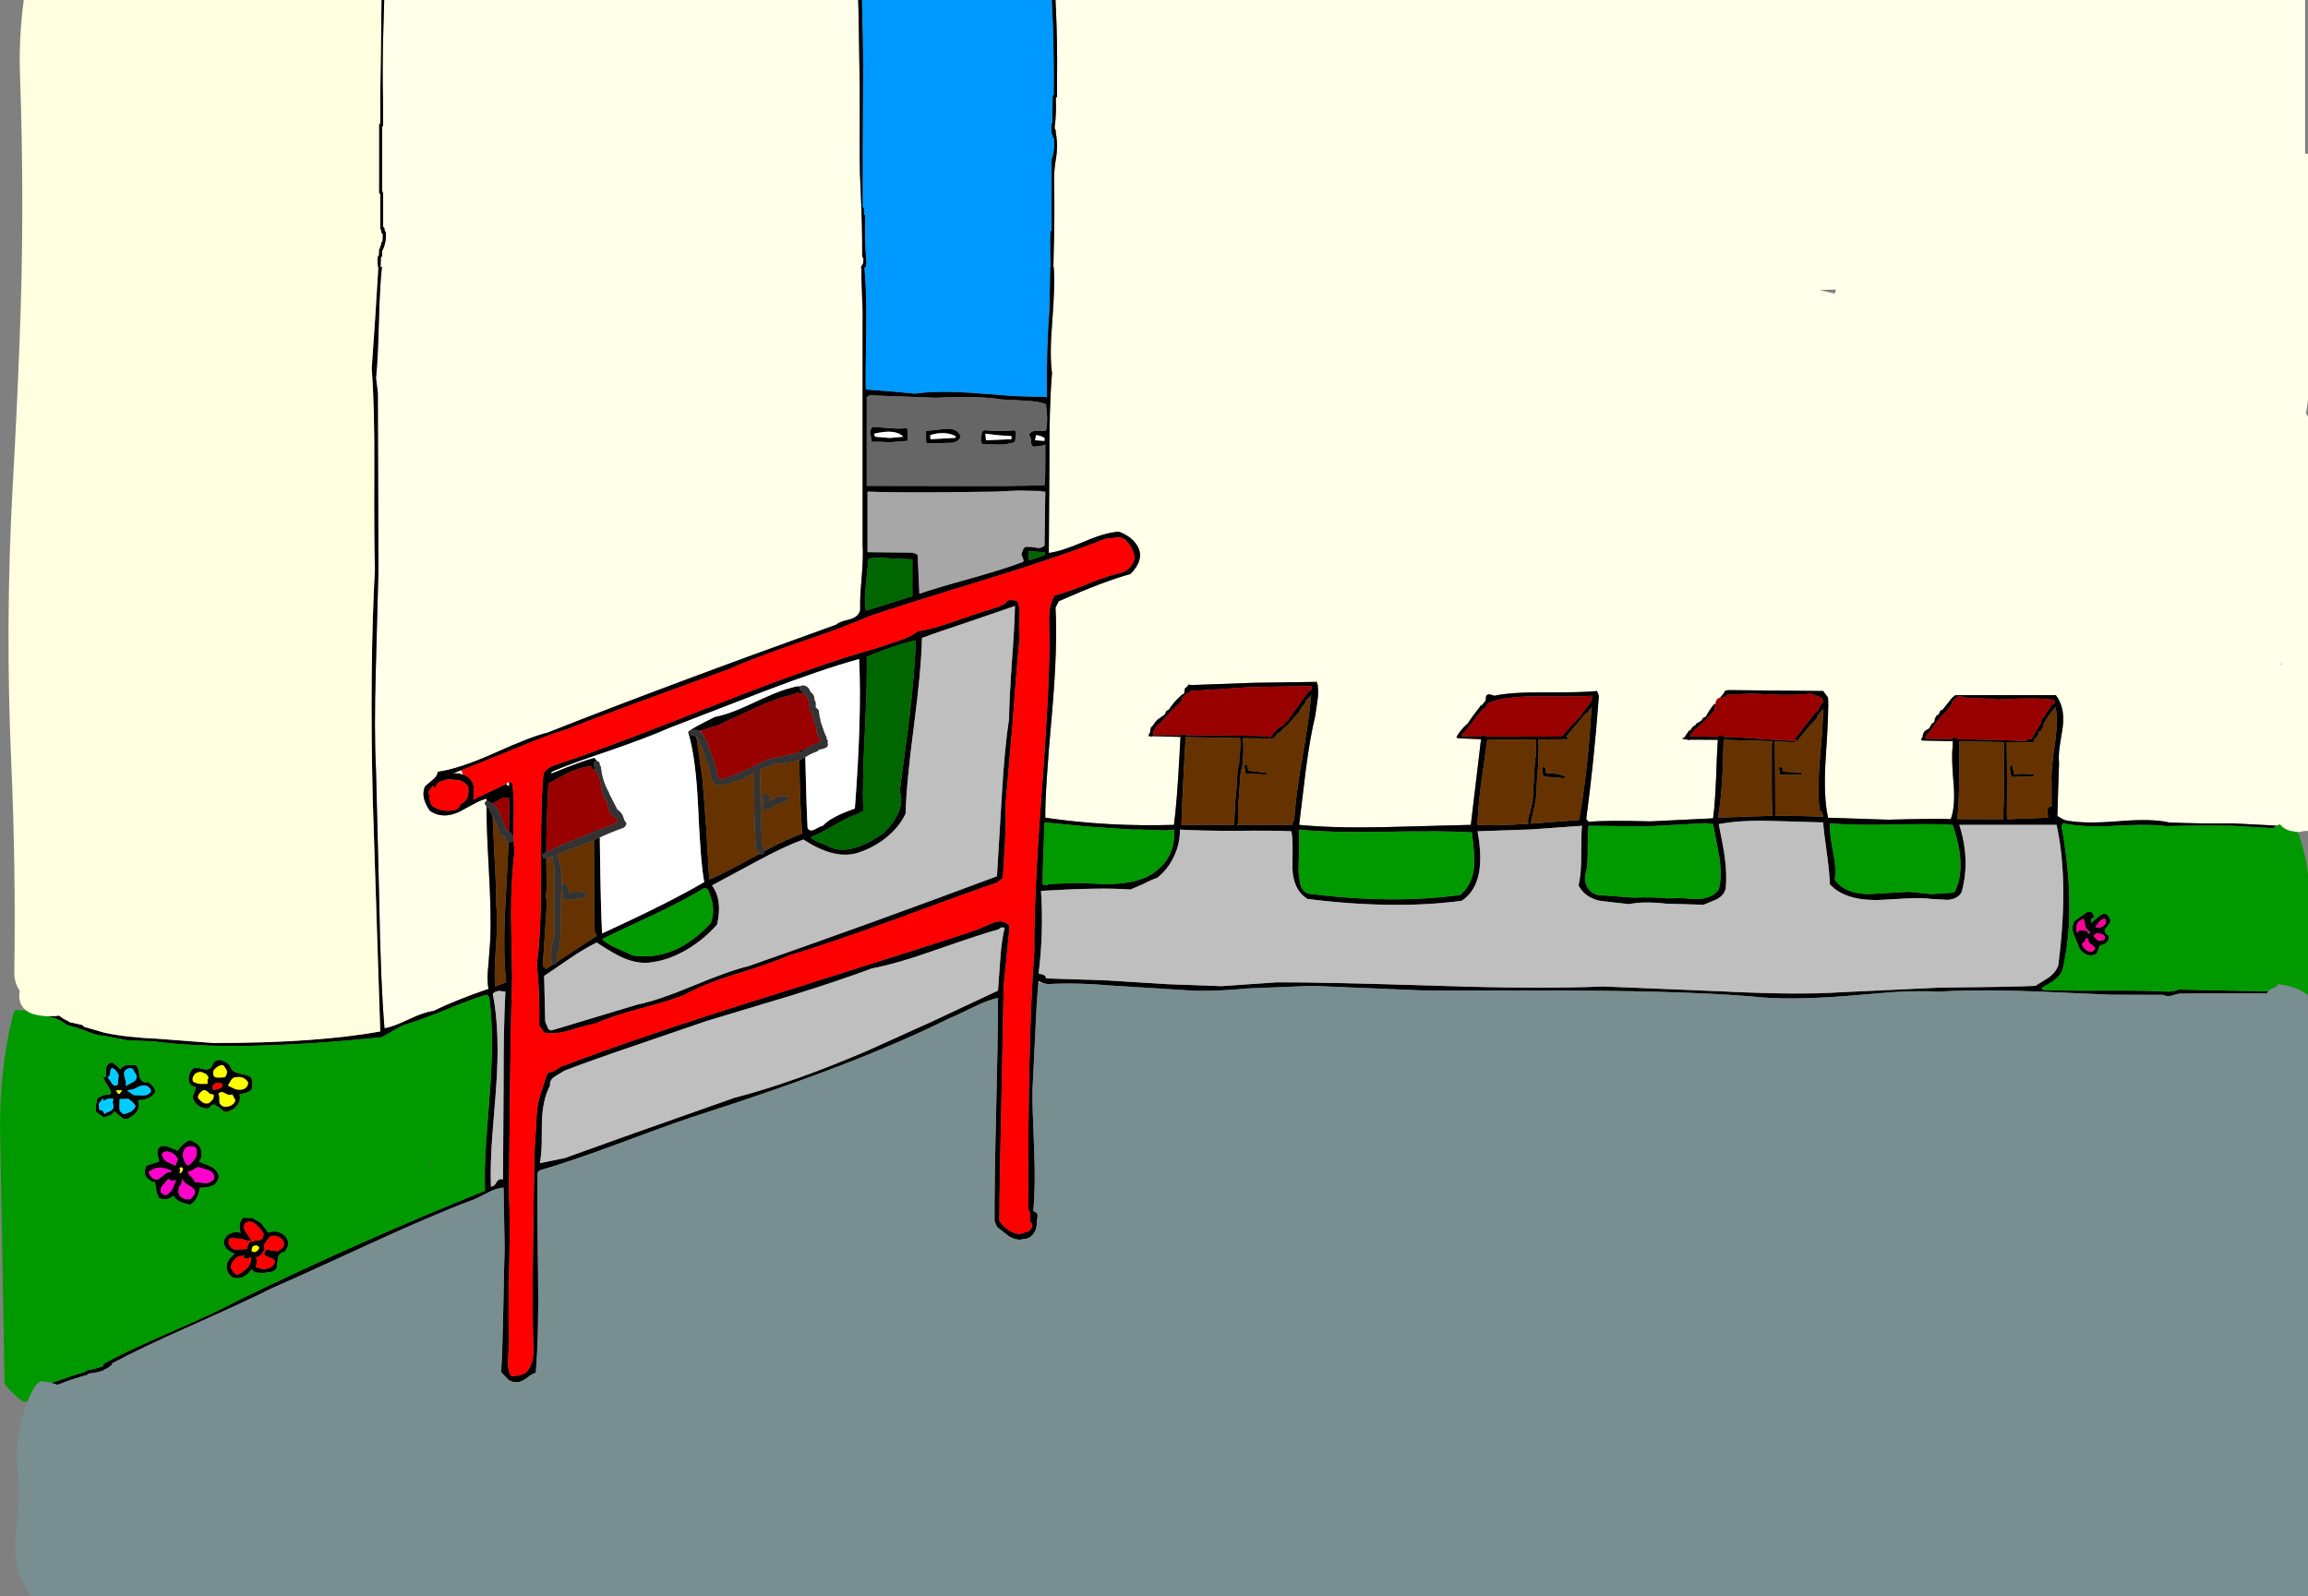
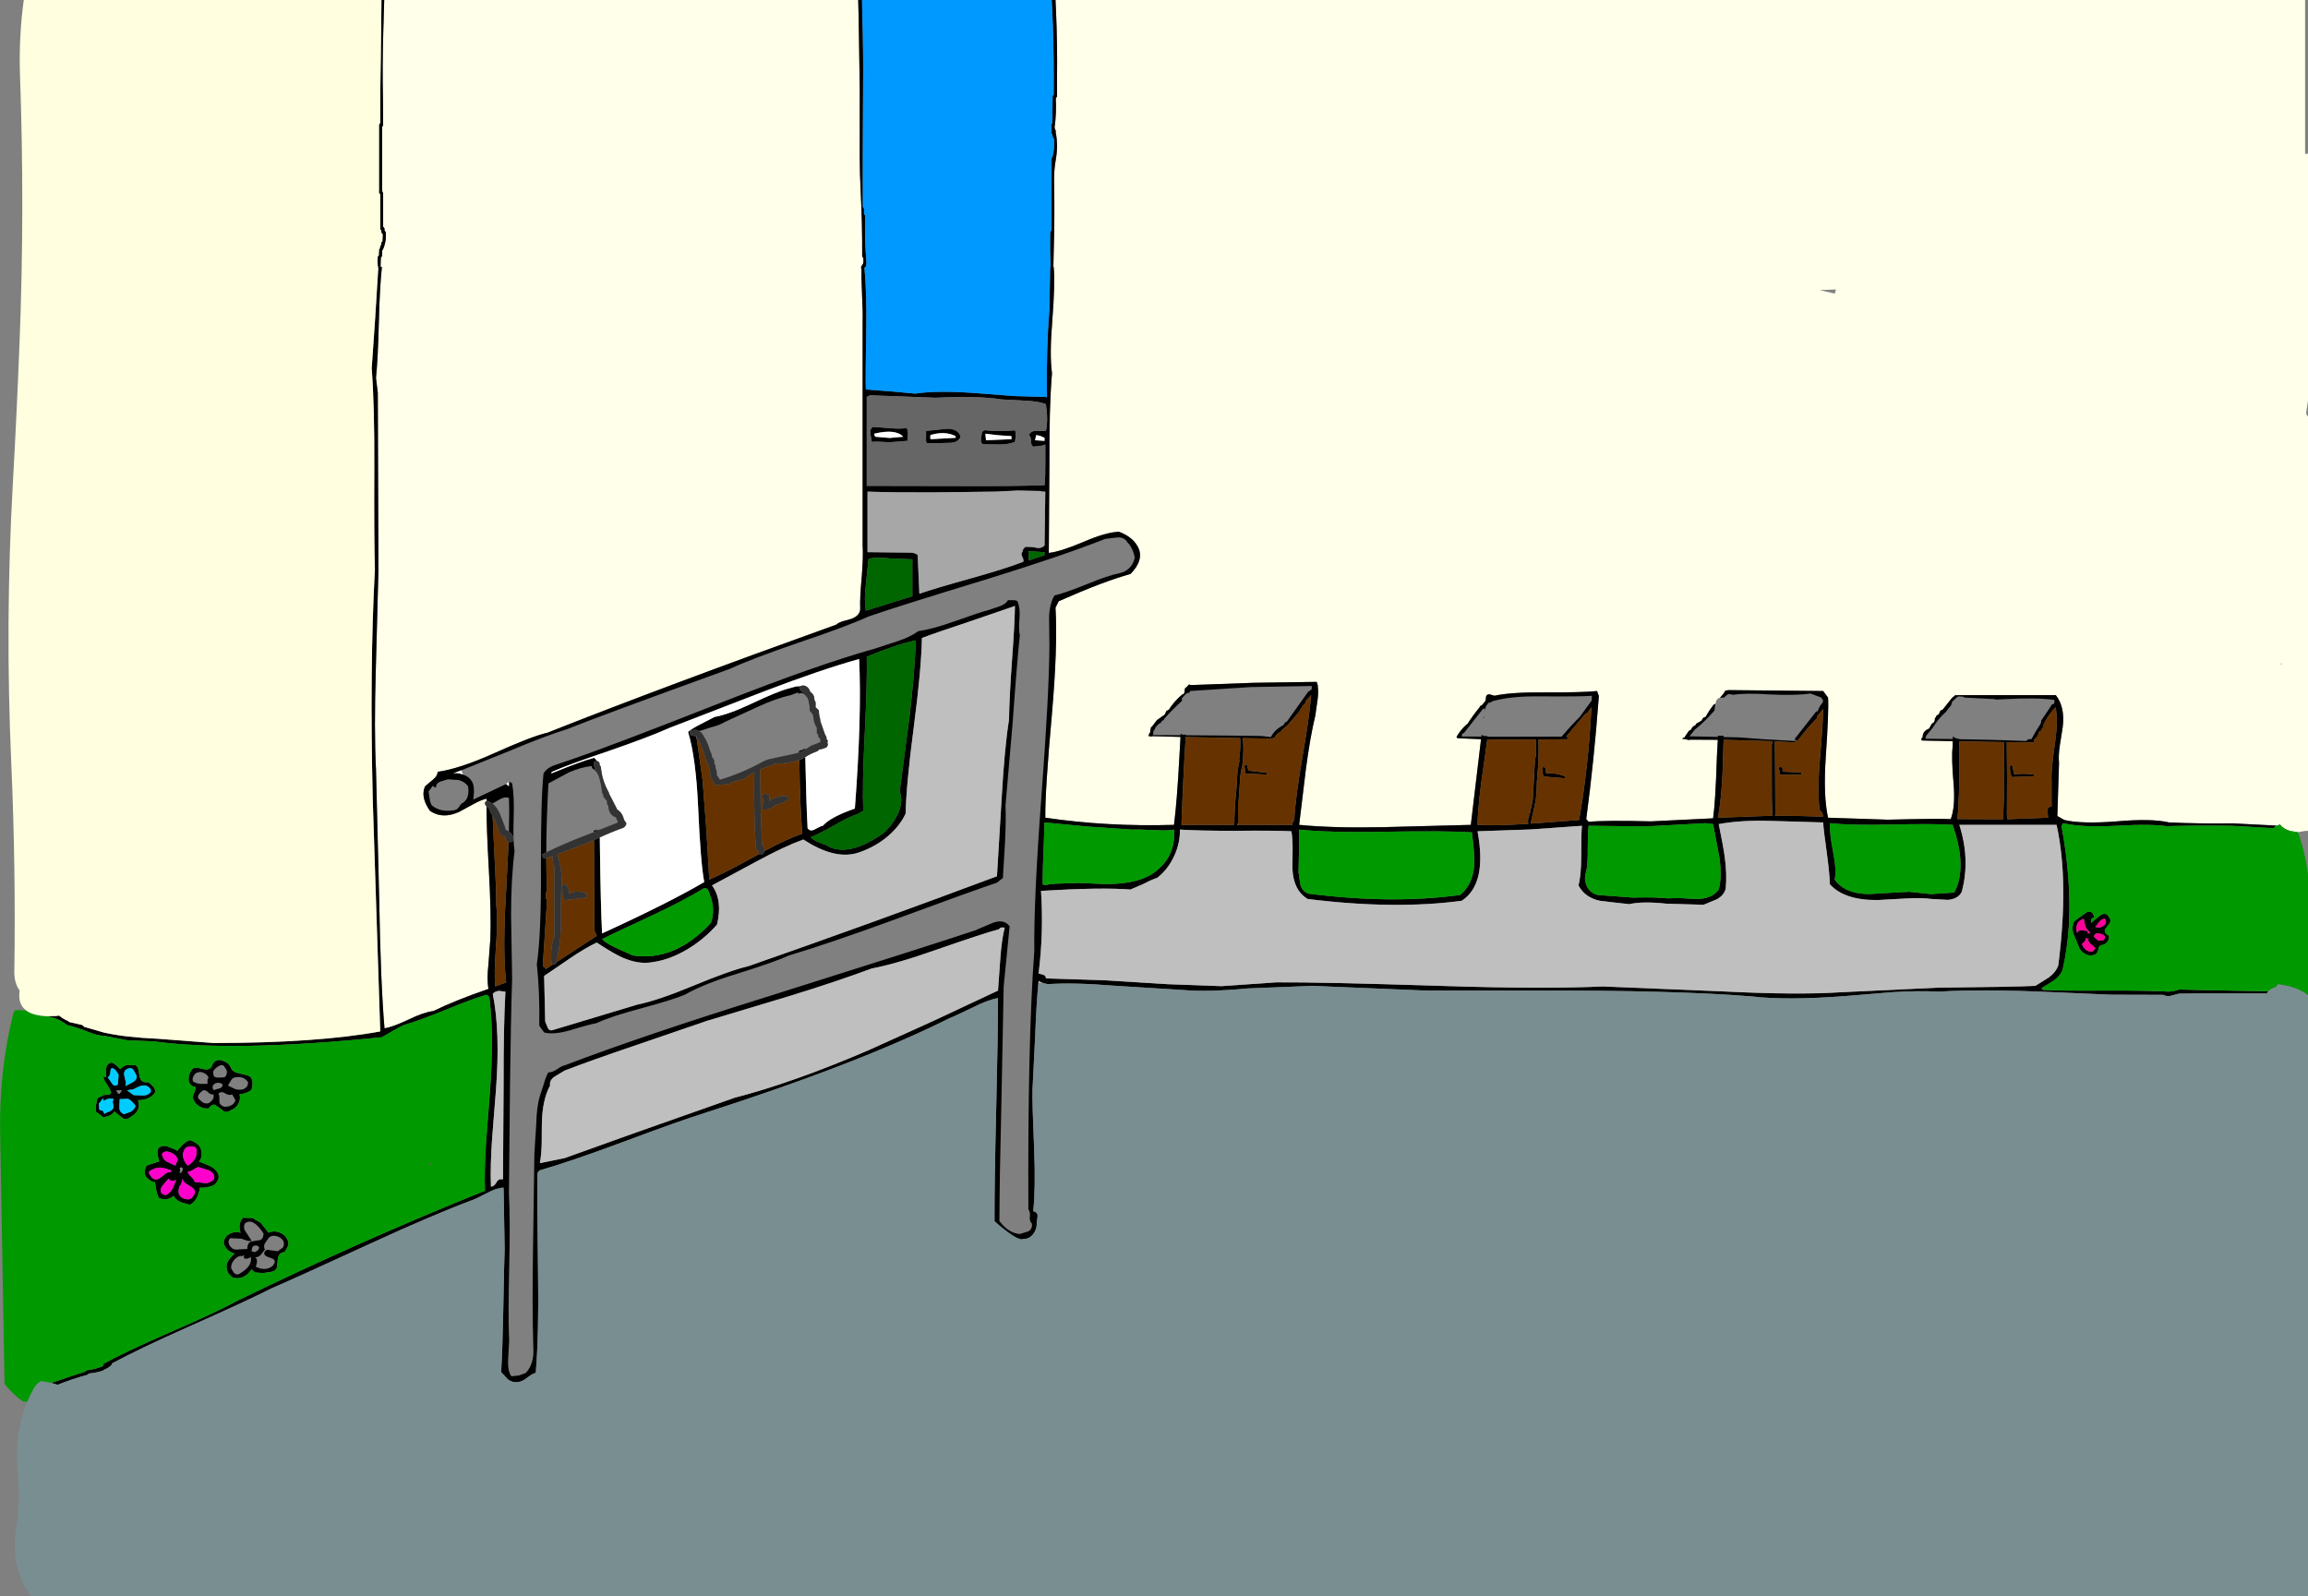
<svg xmlns="http://www.w3.org/2000/svg" height="523.5px" width="756.9px">
  <rect width="100%" height="100%" fill="#808080" stroke="none" />
  <g transform="matrix(1.0, 0.0, 0.0, 1.0, -23.1, -13.85)">
    <path d="M369.25 13.85 L779.05 13.85 779.05 64.3 780.0 64.3 780.0 145.25 779.4 149.2 Q779.4 149.75 779.7 150.05 L780.0 150.45 780.0 286.35 778.95 286.4 776.7 286.8 774.15 286.4 Q771.95 285.75 770.85 284.3 L770.8 284.2 769.85 284.65 755.2 283.9 Q744.5 284.05 734.45 283.6 728.7 282.25 717.25 283.25 705.8 284.15 700.1 282.8 L697.8 281.5 698.35 264.1 Q698.1 261.5 698.65 258.1 L699.55 252.4 Q700.4 245.85 697.3 241.85 L665.05 241.85 664.95 241.95 664.4 241.8 664.05 242.1 663.3 242.7 660.15 246.65 659.55 246.85 659.4 247.05 659.15 247.6 658.85 248.2 658.35 248.45 658.2 248.55 657.9 249.15 657.65 249.45 657.6 250.05 657.55 250.3 657.35 250.65 657.25 250.9 656.8 251.1 656.65 251.2 656.4 251.65 655.75 252.8 655.05 253.15 Q653.8 253.85 653.65 255.15 L653.65 255.55 653.45 255.8 Q653.15 256.2 653.25 256.7 L654.2 256.75 663.5 256.95 663.45 258.95 Q663.0 262.25 663.8 271.25 664.35 278.5 662.85 282.5 657.8 282.3 642.25 282.7 L622.6 282.05 Q621.0 274.75 621.85 262.2 622.9 246.85 622.6 242.65 L621.0 240.5 590.1 240.2 589.25 240.3 589.1 240.25 589.1 240.35 Q588.75 240.5 588.6 240.8 L588.55 241.05 587.15 242.75 586.85 242.75 Q585.9 243.3 585.75 244.35 L585.7 244.6 585.6 244.75 585.15 244.95 585.05 245.0 584.75 245.45 Q583.45 247.1 582.5 248.95 581.4 249.2 581.2 250.15 580.95 250.2 580.8 250.4 L579.4 251.2 579.25 251.4 579.2 251.65 Q578.0 252.15 577.65 253.2 L577.05 253.5 576.8 253.8 575.6 255.55 575.65 255.65 Q575.2 255.8 574.8 256.05 L574.85 256.15 577.2 256.6 577.3 256.45 586.45 256.5 586.15 262.05 Q585.7 276.75 584.9 282.25 L564.45 283.25 Q549.6 282.85 544.1 283.4 L543.3 282.5 Q545.85 263.4 547.4 242.7 L547.4 242.65 547.4 242.4 547.4 242.35 547.45 242.15 547.45 242.05 547.4 242.0 546.85 240.5 Q542.3 241.0 529.65 240.95 518.65 240.85 513.2 242.05 L511.7 241.6 Q510.75 241.45 510.45 242.3 L510.3 243.65 509.15 245.1 508.7 245.3 508.5 245.5 508.2 246.0 Q506.1 248.55 504.35 251.3 504.05 251.4 503.85 251.65 501.95 253.45 500.75 255.55 L500.95 255.75 Q500.9 255.95 501.0 255.95 L501.25 255.95 501.6 256.0 508.8 256.3 505.45 284.4 476.7 285.15 Q460.4 285.5 449.15 284.4 L451.35 266.2 Q452.75 255.55 454.45 248.55 L455.25 242.95 Q455.5 240.65 455.25 238.9 L455.35 238.75 454.95 237.6 454.9 237.5 434.2 237.8 413.55 238.55 413.5 238.5 413.05 238.35 412.95 238.4 412.45 239.0 411.7 239.65 411.45 241.35 410.8 241.65 Q408.25 243.75 406.4 246.65 L405.6 247.05 405.5 247.3 405.1 248.2 402.5 250.05 400.8 252.3 400.6 252.25 400.55 252.6 Q400.3 253.25 400.3 254.0 L400.1 254.3 Q399.85 254.55 399.9 254.95 L399.85 254.95 399.8 255.05 399.75 255.1 399.6 255.25 400.05 255.25 400.15 255.35 400.7 255.45 400.85 255.3 410.25 255.55 409.9 261.65 Q409.1 276.85 408.1 284.4 386.3 285.05 365.9 282.05 365.8 273.15 368.05 248.3 370.0 226.05 369.25 213.15 L370.3 211.05 Q384.95 204.55 393.85 202.1 398.0 197.85 396.65 194.05 395.1 190.15 390.05 188.25 385.65 188.45 378.4 191.6 370.85 194.8 367.05 195.2 L367.25 166.1 Q367.15 147.15 368.1 136.25 367.25 130.3 368.2 118.95 369.15 106.8 368.65 101.4 L368.55 101.4 368.65 96.9 Q369.0 85.6 368.8 74.25 368.65 69.9 369.4 65.85 370.15 61.4 369.3 57.15 L369.35 56.85 369.3 56.6 369.1 56.3 368.95 55.6 Q369.6 50.95 369.35 46.15 L369.75 45.55 369.75 39.7 Q369.9 28.25 369.4 17.05 L369.25 13.85 M149.1 13.85 L304.55 13.85 304.7 20.05 305.05 42.65 305.05 65.25 Q305.05 70.9 305.35 76.5 305.9 87.15 305.85 98.0 L306.1 98.3 306.25 98.6 306.25 99.7 306.15 100.3 305.55 101.25 305.45 101.75 305.6 101.85 Q305.55 104.6 305.8 110.3 306.1 116.45 306.0 119.35 L306.0 192.75 Q306.25 196.4 305.7 203.1 305.05 210.35 305.2 213.15 305.4 215.7 302.25 216.85 L299.55 217.6 Q298.0 218.1 297.3 218.75 241.2 238.9 202.7 254.15 197.45 255.35 184.95 261.0 173.75 266.0 166.65 267.0 166.55 268.4 165.05 269.6 L162.5 271.75 Q160.9 275.25 164.1 279.8 168.2 282.65 173.75 280.1 L178.25 277.65 Q180.95 276.15 182.7 275.8 L182.7 276.6 182.6 276.65 182.4 276.7 182.3 276.85 182.15 277.15 182.1 277.45 182.2 277.7 182.65 278.4 Q182.65 285.35 183.4 298.75 184.25 314.1 183.9 321.9 L183.3 329.95 Q182.7 335.2 183.3 338.2 172.65 341.85 165.25 345.45 162.05 345.85 157.1 348.25 151.9 350.7 149.2 351.15 147.9 336.05 147.45 308.6 L146.4 266.2 Q145.75 253.45 146.35 233.2 L147.2 201.1 147.0 142.7 146.4 137.8 Q147.05 131.6 147.35 119.2 147.65 107.55 148.35 101.4 L147.9 101.4 148.0 98.35 148.25 98.05 148.4 97.8 148.4 97.5 148.4 96.05 148.65 95.75 Q149.9 93.0 149.6 89.95 L149.35 89.65 149.2 89.4 149.2 89.05 149.2 88.8 149.0 88.5 148.75 88.2 148.75 87.65 148.75 77.2 148.6 76.9 148.4 76.0 148.4 55.45 148.65 55.15 148.75 54.9 148.7 46.8 Q148.45 35.35 148.8 24.2 L149.1 13.85 M771.4 231.45 Q770.95 231.45 770.85 231.65 L771.4 231.65 771.4 231.45 M619.85 109.0 L624.8 110.15 625.2 108.8 619.85 109.0" fill="#ffffea" fill-rule="evenodd" stroke="none" />
    <path d="M148.2 13.85 L149.1 13.85 148.8 24.2 Q148.45 35.35 148.7 46.8 L148.75 54.9 148.65 55.15 148.4 55.45 148.4 76.0 148.4 76.6 148.6 76.9 148.75 77.2 148.75 87.65 148.75 88.2 149.0 88.5 149.2 88.8 149.2 89.05 149.2 89.4 149.35 89.65 149.6 89.95 Q149.9 93.0 148.65 95.75 L148.4 96.05 148.4 97.5 148.4 97.8 148.25 98.05 148.0 98.35 147.9 101.4 148.35 101.4 Q147.65 107.55 147.35 119.2 147.05 131.6 146.4 137.8 L147.0 142.7 147.2 201.1 146.35 233.2 Q145.75 253.45 146.4 266.2 L147.45 308.6 Q147.9 336.05 149.2 351.15 151.9 350.7 157.1 348.25 162.05 345.85 165.25 345.45 172.65 341.85 183.3 338.2 182.7 335.2 183.3 329.95 L183.9 321.9 Q184.25 314.1 183.4 298.75 182.65 285.35 182.65 278.4 L183.55 279.2 183.85 280.1 184.65 281.5 185.25 294.4 Q185.85 305.0 185.85 310.95 186.4 315.7 185.75 324.3 185.1 333.45 185.5 337.4 L189.1 336.05 Q187.85 325.25 189.1 305.9 L189.9 290.05 Q190.8 290.2 191.5 289.55 191.6 287.65 190.0 286.55 190.2 279.6 190.0 275.55 188.7 275.1 187.15 275.95 L184.6 277.4 183.1 276.5 183.1 276.55 182.7 276.6 182.7 275.8 Q180.95 276.15 178.25 277.65 L173.75 280.1 Q168.2 282.65 164.1 279.8 160.9 275.25 162.5 271.75 L165.05 269.6 Q166.55 268.4 166.65 267.0 173.75 266.0 184.95 261.0 197.45 255.35 202.7 254.15 241.2 238.9 297.3 218.75 298.0 218.1 299.55 217.6 L302.25 216.85 Q305.4 215.7 305.2 213.15 305.05 210.35 305.7 203.1 306.25 196.4 306.0 192.75 L306.0 119.35 Q306.1 116.45 305.8 110.3 305.55 104.6 305.6 101.85 L305.45 101.75 305.55 101.25 306.15 100.3 306.25 99.7 306.25 98.6 306.1 98.3 305.85 98.0 Q305.9 87.15 305.35 76.5 305.05 70.9 305.05 65.25 L305.05 42.65 304.7 20.05 304.55 13.85 305.8 13.85 305.9 19.1 Q306.25 30.25 306.15 41.65 L306.05 64.25 306.05 81.65 306.05 81.7 306.15 81.8 306.25 81.95 306.45 82.25 306.45 82.8 306.45 84.0 306.65 84.3 306.85 84.55 Q306.6 92.35 307.25 99.95 L307.15 101.1 306.95 101.35 306.6 101.7 Q307.35 109.8 307.2 121.4 306.9 137.65 307.05 141.6 L315.0 142.2 323.25 142.95 Q330.8 141.8 344.6 142.9 L355.6 143.75 366.1 144.05 366.35 144.2 366.45 144.3 366.45 144.05 Q366.2 128.25 367.25 115.6 L367.5 101.4 367.65 101.4 Q367.4 96.15 367.5 90.8 L367.55 89.9 367.7 89.65 367.95 89.35 367.95 67.2 367.95 65.8 368.2 65.5 Q368.95 62.85 368.75 60.0 L368.75 59.4 368.6 59.15 368.3 58.8 368.3 58.5 368.3 58.25 368.2 57.95 367.95 57.65 367.95 56.25 Q367.8 55.55 367.9 54.85 L367.95 54.55 368.2 54.25 368.3 45.55 368.3 45.25 368.65 44.95 Q368.75 33.75 368.4 22.6 L368.3 20.2 368.0 13.85 369.25 13.85 369.4 17.05 Q369.9 28.25 369.75 39.7 L369.75 45.55 369.5 45.8 369.35 46.15 Q369.6 50.95 368.95 55.6 L369.1 56.3 369.3 56.6 369.35 56.85 369.3 57.15 Q370.15 61.4 369.4 65.85 368.65 69.9 368.8 74.25 369.0 85.6 368.65 96.9 L368.55 101.4 368.65 101.4 Q369.15 106.8 368.2 118.95 367.25 130.3 368.1 136.25 367.15 147.15 367.25 166.1 L367.05 195.2 Q370.85 194.8 378.4 191.6 385.65 188.45 390.05 188.25 395.1 190.15 396.65 194.05 398.0 197.85 393.85 202.1 384.95 204.55 370.3 211.05 L369.25 213.15 Q370.0 226.05 368.05 248.3 365.8 273.15 365.9 282.05 386.3 285.05 408.1 284.4 409.1 276.85 409.9 261.65 L410.25 255.55 400.85 255.3 400.7 255.45 400.15 255.35 400.05 255.25 399.6 255.25 399.75 255.1 399.8 255.05 399.85 254.95 399.9 254.95 Q399.85 254.55 400.1 254.3 L400.3 254.0 Q400.3 253.25 400.55 252.6 L400.6 252.25 400.8 252.3 402.5 250.05 405.1 248.2 405.5 247.3 405.6 247.05 406.4 246.65 Q408.25 243.75 410.8 241.65 L411.45 241.35 411.7 239.65 412.45 239.0 412.95 238.4 413.05 238.35 413.5 238.5 413.55 238.55 434.2 237.8 454.9 237.5 454.95 237.6 455.2 238.55 455.35 238.75 455.25 238.9 Q455.5 240.65 455.25 242.95 L454.45 248.55 Q452.75 255.55 451.35 266.2 L449.15 284.4 Q460.4 285.5 476.7 285.15 L505.45 284.4 508.8 256.3 501.6 256.0 501.25 255.95 501.0 255.95 Q500.9 255.95 500.95 255.75 L500.75 255.55 Q501.95 253.45 503.85 251.65 504.05 251.4 504.35 251.3 506.1 248.55 508.2 246.0 L508.5 245.5 508.7 245.3 509.15 245.1 510.3 243.65 510.45 242.3 Q510.75 241.45 511.7 241.6 L513.2 242.05 Q518.65 240.85 529.65 240.95 542.3 241.0 546.85 240.5 L547.4 242.0 547.45 242.05 547.45 242.15 547.4 242.35 547.4 242.4 547.4 242.65 547.4 242.7 Q545.85 263.4 543.3 282.5 L544.1 283.4 Q549.6 282.85 564.45 283.25 L584.9 282.25 Q585.7 276.75 586.15 262.05 L586.45 256.5 577.3 256.45 577.2 256.6 574.85 256.15 574.8 256.05 Q575.2 255.8 575.65 255.65 L575.6 255.55 576.8 253.8 577.05 253.5 577.65 253.2 Q578.0 252.15 579.2 251.65 L579.25 251.4 579.4 251.2 580.8 250.4 Q580.95 250.2 581.2 250.15 581.4 249.2 582.5 248.95 583.45 247.1 584.75 245.45 L585.05 245.0 585.15 244.95 585.6 244.75 585.7 244.6 Q585.45 245.7 585.35 246.9 582.7 250.0 579.45 252.75 L579.0 253.05 577.15 255.35 586.45 255.55 586.5 255.15 588.35 255.15 588.35 255.6 593.4 255.7 601.4 256.3 612.05 256.9 612.1 257.2 611.95 257.35 605.15 257.0 605.1 257.0 605.15 257.05 605.25 268.8 605.3 280.85 605.3 280.9 605.25 281.4 605.3 281.4 Q612.4 281.4 621.0 281.7 620.75 280.0 619.85 279.6 619.0 273.5 620.0 262.0 620.9 251.75 621.0 246.4 L619.15 248.55 619.0 249.15 618.9 249.45 Q615.55 252.9 612.8 256.6 L612.1 256.75 611.6 256.3 618.65 247.3 619.25 247.05 Q619.7 245.6 620.75 244.4 L621.0 243.75 621.0 243.65 620.4 242.65 616.8 241.3 Q612.25 242.05 603.1 241.6 595.8 241.1 591.15 241.75 L591.05 241.6 589.85 241.5 589.05 242.1 588.55 242.6 587.15 242.75 588.55 241.05 588.6 240.8 Q588.75 240.5 589.1 240.35 L589.1 240.25 589.25 240.3 590.1 240.2 621.0 240.5 622.6 242.65 Q622.9 246.85 621.85 262.2 621.0 274.75 622.6 282.05 L642.25 282.7 Q657.8 282.3 662.85 282.5 664.35 278.5 663.8 271.25 663.0 262.25 663.45 258.95 L663.5 256.95 654.2 256.75 653.25 256.7 Q653.15 256.2 653.45 255.8 L653.65 255.55 653.65 255.15 Q653.8 253.85 655.05 253.15 L655.75 252.8 656.4 251.65 656.65 251.2 656.8 251.1 657.25 250.9 657.35 250.65 657.55 250.3 657.6 250.05 657.65 249.45 657.9 249.15 658.2 248.55 658.35 248.45 658.85 248.2 659.15 247.6 659.4 247.05 659.55 246.85 660.15 246.65 663.3 242.7 664.05 242.1 664.4 241.8 664.95 241.95 665.05 241.85 697.3 241.85 Q700.4 245.85 699.55 252.4 L698.65 258.1 Q698.1 261.5 698.35 264.1 L697.8 281.5 700.1 282.8 Q705.8 284.15 717.25 283.25 728.7 282.25 734.45 283.6 744.5 284.05 755.2 283.9 L769.85 284.65 769.4 284.75 768.7 285.5 757.8 284.85 754.8 284.7 Q744.45 284.55 734.45 284.8 L734.45 284.95 Q729.05 284.0 717.1 284.7 705.85 285.3 699.75 283.85 L699.15 284.7 Q702.5 302.8 701.55 317.9 701.05 325.3 699.5 332.05 698.8 333.85 696.6 335.5 L692.8 337.85 692.55 337.95 693.15 338.55 Q699.5 338.85 713.55 338.75 727.25 338.7 734.45 339.1 L735.75 338.95 736.0 338.9 737.4 338.55 737.6 338.4 745.9 338.6 767.0 339.0 766.45 339.65 766.0 339.65 745.5 339.65 737.8 339.75 736.6 340.0 736.35 340.1 Q734.0 340.95 732.5 340.15 L732.45 340.15 715.4 340.1 696.95 339.3 Q673.2 338.2 658.9 339.1 652.5 338.75 644.0 339.25 L628.8 340.5 Q609.15 342.05 597.4 340.65 572.2 338.6 525.3 338.75 L489.6 338.7 453.55 337.2 432.15 338.05 Q419.05 339.3 410.9 338.55 L388.45 337.15 Q375.0 336.05 366.7 336.65 L365.15 336.25 Q364.3 336.0 363.85 335.65 L363.8 335.65 363.7 335.5 363.65 336.1 363.65 336.15 Q363.0 342.7 362.6 353.15 L361.7 371.25 Q361.6 375.9 362.25 391.0 362.75 403.3 361.95 411.1 363.55 411.5 363.35 412.95 363.0 415.15 363.1 415.45 363.0 417.25 361.9 418.65 360.7 420.2 358.7 420.25 356.65 420.9 354.0 419.35 L350.05 416.25 349.25 414.35 Q349.2 402.3 349.8 377.65 350.4 352.9 350.4 341.2 347.2 341.75 342.3 344.2 335.9 347.3 334.3 347.9 304.75 362.65 254.05 378.95 246.15 381.4 227.3 388.45 210.1 394.85 200.15 397.7 199.15 398.25 199.35 399.8 199.2 406.35 199.55 431.4 199.85 451.45 198.8 464.15 197.75 464.3 196.05 465.7 194.35 467.0 193.0 467.15 191.2 467.4 189.7 466.3 L187.45 463.9 Q187.9 456.65 188.15 443.4 188.4 428.8 188.6 423.5 L188.25 403.4 Q186.05 403.4 182.85 405.15 178.7 407.3 177.5 407.65 164.75 412.45 144.75 421.65 119.45 433.3 112.3 436.35 104.25 440.45 84.55 449.2 69.35 455.95 59.8 461.05 L59.75 461.1 59.95 461.25 Q58.85 462.5 57.15 463.15 L56.85 463.4 Q54.6 464.15 52.2 464.35 L51.95 464.65 51.7 464.8 Q46.7 466.15 42.0 468.05 L39.95 467.45 Q45.45 465.5 51.0 463.75 51.15 463.6 51.35 463.5 L51.5 463.3 Q54.45 462.95 57.0 461.85 L57.0 461.2 Q64.3 457.15 79.05 450.75 94.2 444.2 101.2 440.35 140.7 421.1 182.15 404.4 181.9 397.55 182.5 388.55 L183.7 372.9 Q185.2 353.25 183.55 340.85 L182.7 340.1 Q178.25 341.35 169.2 345.1 160.15 348.75 155.55 350.05 154.15 350.65 151.9 352.0 L148.35 354.05 Q99.75 359.0 73.45 355.4 L64.8 355.05 57.7 353.65 Q55.1 353.55 52.4 352.45 48.85 350.95 45.1 350.05 42.3 347.85 38.85 347.25 L38.5 347.2 38.5 347.15 41.4 347.1 42.5 346.95 Q43.7 348.0 45.25 348.65 L45.9 349.1 50.1 350.05 50.4 350.35 50.65 350.55 50.7 350.65 57.3 352.55 Q64.35 354.1 74.8 354.55 L93.1 355.95 Q127.05 355.95 147.8 352.15 L145.35 276.25 Q144.3 232.9 146.05 200.55 145.75 191.7 145.85 167.4 145.95 147.0 145.0 134.7 L146.15 118.05 147.15 101.9 Q146.8 100.3 146.95 98.55 L146.95 97.95 147.3 97.7 147.4 95.95 147.4 95.65 147.65 95.35 147.75 94.8 147.8 94.5 148.05 94.2 148.15 93.65 148.15 93.3 148.5 93.05 148.6 91.0 148.6 90.75 148.4 90.45 148.15 90.15 148.15 89.9 148.15 89.55 148.0 89.3 147.8 89.0 147.8 78.25 147.8 77.7 147.65 77.4 147.4 77.1 147.4 55.4 147.4 54.8 147.55 54.5 147.8 54.2 Q147.75 43.05 148.0 31.9 L148.2 13.85 M687.65 256.8 Q688.25 256.1 689.3 256.3 690.5 254.0 692.05 251.65 L692.4 251.05 692.5 250.5 692.5 250.2 695.6 245.6 695.9 245.0 696.6 244.75 696.9 244.1 696.75 243.4 Q690.7 242.6 680.95 243.15 L677.5 243.3 677.4 243.15 667.35 242.65 666.9 242.35 665.35 242.25 665.3 242.35 665.1 242.4 Q665.0 242.4 664.95 242.5 L664.75 242.65 663.8 243.55 663.75 243.7 663.45 243.75 663.1 244.65 662.95 245.2 661.65 246.75 661.35 247.25 Q658.7 249.6 656.8 252.7 L654.75 255.2 654.7 255.55 654.65 255.8 654.45 256.15 654.65 256.15 663.5 256.25 663.55 255.35 Q664.2 256.05 665.65 256.25 L665.65 256.3 675.5 256.5 680.7 256.65 680.75 256.6 680.85 256.65 687.65 256.9 687.7 256.9 687.65 256.8 M683.15 265.05 L683.2 265.95 683.2 266.2 683.3 266.35 683.4 266.55 Q683.35 267.05 683.6 267.55 L683.65 267.8 Q686.95 267.45 690.1 267.9 L690.15 268.2 690.05 268.5 682.75 268.7 682.6 268.15 682.6 267.9 682.5 267.75 682.45 267.55 Q682.2 266.45 682.25 265.3 L682.35 264.95 682.5 264.9 682.7 264.85 683.0 264.95 683.15 265.05 M680.25 263.65 L680.25 257.25 665.65 257.0 665.65 263.2 Q665.7 275.15 665.05 282.5 L680.15 282.55 680.05 281.75 680.25 275.65 680.25 263.65 M689.6 257.35 L689.55 257.35 681.2 257.25 681.3 268.6 681.25 280.6 Q681.2 281.6 681.45 282.55 L681.5 282.55 694.75 282.05 694.55 279.6 Q694.5 279.0 695.0 278.65 695.45 278.3 695.9 278.45 L695.9 270.0 Q695.65 266.6 697.15 256.65 698.0 250.3 697.25 245.8 694.8 248.3 693.25 251.55 L693.1 251.9 693.1 252.15 693.1 252.45 Q692.7 252.8 692.55 253.3 L692.5 253.5 692.4 253.55 691.85 253.8 691.45 254.95 691.35 255.25 690.25 256.4 690.25 256.95 690.15 257.3 689.7 257.3 689.6 257.35 M697.55 284.4 L665.65 284.4 Q669.3 295.75 666.45 306.35 665.35 308.65 661.95 309.0 L656.5 308.7 Q653.35 308.25 648.05 308.55 L638.95 309.05 Q628.05 309.2 623.2 303.9 623.1 300.25 622.2 293.6 621.15 286.25 621.0 283.6 L603.8 283.1 Q593.95 282.8 586.75 284.15 588.3 291.7 588.7 294.8 589.5 300.5 589.05 305.25 588.55 307.45 586.15 308.8 L581.8 310.6 569.6 310.25 Q561.85 309.4 557.4 310.4 L552.4 309.85 547.8 309.3 Q542.85 308.25 540.75 304.25 541.65 300.95 541.65 294.7 541.65 286.85 541.9 284.7 L525.05 285.9 507.65 286.5 Q510.9 303.85 502.45 309.3 480.4 312.25 451.9 308.7 447.25 305.8 446.95 298.85 L447.0 292.7 Q447.05 288.9 446.6 286.5 440.8 286.2 428.05 286.35 416.4 286.35 410.05 285.95 410.15 290.35 408.15 294.65 406.05 299.15 402.55 301.8 401.0 302.25 398.15 303.75 L393.85 305.6 Q384.2 304.85 364.5 306.05 365.4 319.8 363.7 333.15 L365.2 333.55 Q366.15 333.85 366.1 334.75 L385.9 335.4 405.9 336.65 423.65 337.3 441.65 336.05 Q455.95 335.95 495.3 337.2 528.8 338.3 548.8 337.4 L587.65 339.0 Q612.5 340.25 626.75 339.3 L658.6 337.8 Q683.75 337.55 690.6 337.2 L695.0 334.45 Q697.3 332.75 698.1 330.5 701.65 302.95 697.55 284.4 M709.05 315.2 Q708.75 315.75 708.85 316.55 L711.75 314.2 Q713.65 312.75 714.75 314.65 715.45 315.5 715.05 316.5 L714.0 317.95 Q713.25 318.75 713.35 319.25 713.35 320.0 714.75 320.8 714.75 323.25 712.55 323.8 711.5 323.75 711.25 325.25 710.9 326.85 709.8 327.05 708.05 327.55 706.55 326.5 705.15 325.6 704.7 324.05 L703.1 320.15 Q702.7 319.0 702.8 317.95 702.85 316.9 703.35 316.0 L707.15 313.25 Q709.35 311.95 710.0 315.0 709.35 314.6 709.05 315.2 M707.45 321.7 L707.05 321.45 Q707.2 322.05 706.75 322.7 L705.85 323.45 Q706.9 326.1 709.2 325.95 710.25 325.25 710.2 324.75 L709.4 323.95 Q707.55 322.85 708.05 321.7 L707.45 321.7 M704.25 319.8 Q704.8 318.8 705.9 319.0 L707.8 319.2 707.8 320.0 708.4 320.0 708.4 319.45 707.95 319.1 Q707.25 318.45 706.95 317.6 L706.45 315.2 Q703.45 316.1 704.25 319.8 M710.25 317.9 L711.65 318.1 Q714.6 317.1 713.4 315.2 712.35 315.25 711.6 316.15 L710.25 317.9 M712.05 320.15 Q709.95 319.6 709.8 321.1 L711.25 322.4 713.05 322.15 Q714.05 320.7 712.05 320.15 M649.2 306.35 L656.35 307.1 664.0 306.6 Q668.35 298.4 663.45 284.4 657.45 283.95 643.5 284.3 630.4 284.6 623.2 283.85 623.05 287.05 624.3 293.5 625.4 299.05 624.8 302.35 628.05 307.0 635.95 307.1 L642.8 306.7 649.2 306.35 M358.9 145.25 L351.45 144.85 Q344.35 143.65 329.85 144.3 L308.4 143.5 307.35 144.05 307.35 173.2 336.8 173.25 Q354.95 173.35 365.65 173.0 365.95 170.1 365.9 166.25 L365.9 159.55 Q365.65 159.95 364.2 160.1 L361.95 160.35 Q361.15 159.8 361.2 158.5 361.25 157.15 360.55 156.55 361.15 155.15 362.95 155.15 L366.1 155.2 Q366.9 151.7 366.1 146.4 363.55 145.4 358.9 145.25 M354.8 157.9 L354.8 156.9 350.45 156.6 346.25 156.1 346.45 158.25 354.8 157.9 M355.95 158.8 Q353.85 159.6 350.9 159.65 L345.3 159.55 Q344.55 158.7 344.85 157.65 L345.1 155.75 Q345.55 154.7 347.05 155.05 L349.45 155.2 352.85 155.2 355.95 155.0 Q356.45 155.85 355.95 158.8 M336.5 157.45 L336.5 156.9 Q332.95 155.1 328.2 156.55 L328.2 157.35 Q328.1 157.75 328.4 157.9 L336.5 157.45 M362.9 156.55 L362.55 158.25 365.65 158.45 365.65 157.45 364.2 156.8 362.9 156.55 M334.4 159.1 L329.0 159.25 327.0 159.25 Q326.7 158.55 326.8 157.35 L326.8 155.2 333.4 154.5 Q337.25 154.3 338.15 157.1 337.25 159.15 334.4 159.1 M360.35 194.65 L360.55 197.65 365.65 195.95 365.65 194.95 360.35 194.65 M361.45 193.25 L363.55 193.6 Q364.85 193.6 365.65 192.75 L365.9 175.1 365.15 175.1 Q364.6 175.15 364.5 174.9 L356.9 174.75 349.45 175.1 328.55 175.35 Q316.5 175.4 307.6 175.1 L307.6 194.95 321.25 195.1 Q323.25 195.05 324.05 195.95 L324.6 208.6 Q329.4 206.9 341.65 203.5 352.7 200.4 358.7 198.1 358.9 197.5 358.3 196.35 357.85 195.4 358.35 194.95 358.65 193.5 359.5 193.2 L361.45 193.25 M190.0 270.2 Q190.8 270.5 191.05 270.8 191.8 274.9 191.55 282.2 191.3 289.6 191.85 293.0 190.7 302.0 190.7 314.1 L191.05 334.75 Q190.6 348.9 190.35 370.3 L190.0 405.2 Q190.45 413.95 190.1 428.75 189.75 444.85 190.0 451.85 190.2 452.75 189.8 458.65 189.4 463.45 190.8 465.25 L193.3 465.0 195.55 464.15 Q198.4 461.05 198.0 455.65 197.6 442.35 197.9 423.7 L198.35 392.15 198.95 382.7 Q199.1 376.75 200.15 373.35 L201.45 369.35 Q202.15 366.85 202.95 365.55 204.0 365.7 205.7 364.6 207.6 363.3 208.5 363.2 233.75 353.55 275.55 340.5 329.05 323.65 342.9 319.0 L345.7 317.8 348.8 316.5 Q352.35 315.2 354.2 317.65 L352.25 337.4 351.5 375.8 Q350.9 400.25 350.85 414.35 353.8 418.3 357.55 418.6 L360.4 417.7 Q361.75 416.85 361.5 415.15 360.65 414.45 360.85 412.8 361.0 411.2 360.35 410.55 360.1 355.4 362.3 325.7 362.1 308.65 364.6 275.5 367.2 240.85 367.25 225.45 L367.15 216.9 Q367.15 212.15 368.9 209.15 372.35 208.35 379.55 205.45 386.5 202.6 390.05 201.9 394.3 201.0 395.25 196.75 394.6 193.45 392.8 191.7 391.75 189.9 389.35 190.15 L385.55 190.6 Q371.25 196.25 346.8 203.8 317.1 212.85 307.95 216.05 300.7 219.35 285.1 224.6 269.9 229.8 262.4 233.25 219.35 248.85 209.1 253.0 202.05 255.15 190.3 260.1 L174.4 266.5 171.6 267.55 Q173.05 267.15 174.95 267.9 176.95 268.6 177.75 270.0 178.95 271.55 178.3 276.1 L189.1 271.0 190.0 271.75 190.0 270.2 M439.9 255.55 Q441.25 253.05 444.05 251.65 L444.35 251.1 444.55 250.8 445.15 250.5 451.95 240.95 452.15 240.75 453.25 239.95 453.3 238.85 433.25 239.2 413.3 240.5 413.3 240.75 413.05 241.15 412.5 241.1 411.75 241.7 410.7 242.85 410.7 243.75 Q407.7 246.45 404.95 249.55 L404.8 249.8 404.7 250.05 404.6 250.1 404.1 250.3 404.0 250.65 403.9 250.8 Q402.25 251.65 401.6 253.4 L401.4 253.55 401.35 253.55 401.3 254.4 401.3 254.65 401.1 254.95 401.3 254.95 410.25 255.0 410.3 254.4 410.35 254.45 410.7 254.8 412.0 254.8 412.0 255.0 430.05 255.15 430.2 255.15 430.25 255.15 436.75 255.25 439.9 255.6 439.95 255.6 439.9 255.55 M429.0 284.4 L446.95 284.4 Q446.85 283.7 447.55 282.8 447.9 275.4 450.45 260.85 452.5 248.95 453.1 241.8 L451.65 243.4 451.35 243.65 451.35 243.9 451.35 244.25 Q450.05 245.5 449.25 247.15 L449.15 247.3 445.4 251.65 443.35 253.4 443.2 253.7 443.1 253.9 Q441.8 254.35 441.2 255.65 L441.15 255.8 440.45 256.0 440.45 256.05 440.35 256.1 430.7 255.95 Q431.1 260.25 430.55 264.5 L430.55 264.8 Q429.8 267.55 429.7 270.6 L429.3 276.5 429.25 276.7 429.1 276.8 429.1 283.6 429.1 283.9 429.0 284.05 428.9 284.2 428.9 284.4 429.0 284.4 M431.3 264.95 L431.3 264.85 431.8 264.6 432.05 264.7 432.2 264.85 432.4 266.25 432.4 266.6 438.6 267.35 438.65 267.6 438.55 267.9 431.6 267.55 431.25 265.4 431.25 265.1 431.3 264.95 M429.5 262.5 Q430.0 259.3 429.8 255.95 L411.95 255.6 Q411.1 268.75 410.55 284.4 L427.75 284.4 427.8 284.25 427.9 284.1 Q427.95 278.2 428.6 272.5 L428.9 267.15 429.0 267.05 429.1 266.85 Q429.05 265.8 429.25 264.85 L429.3 264.5 Q429.65 263.75 429.5 262.85 L429.5 262.5 M449.15 285.95 L449.1 293.0 448.95 299.9 449.5 303.8 Q450.0 306.1 452.15 306.95 479.55 310.45 501.9 307.4 506.0 304.1 506.55 297.9 506.8 294.65 505.8 286.85 497.5 286.3 477.3 286.65 459.4 287.0 449.15 285.95 M357.45 216.45 Q357.1 220.25 357.55 222.2 356.6 231.15 355.2 250.85 L352.85 278.0 Q353.05 283.0 352.7 289.8 L352.0 301.8 350.05 303.35 Q342.25 305.95 315.95 315.65 294.85 323.35 281.8 327.25 277.0 329.45 264.6 333.3 253.8 336.6 247.7 340.1 243.35 341.9 233.1 344.65 223.35 347.25 218.55 349.5 217.05 349.65 210.1 351.75 204.85 353.3 201.55 352.5 L199.95 350.25 Q200.15 339.3 199.15 330.15 200.65 319.6 200.5 298.4 200.45 275.85 201.35 267.55 202.4 265.7 205.05 264.8 L209.45 263.3 Q222.15 259.05 259.45 244.35 290.9 231.95 310.15 226.55 L317.45 224.15 Q321.75 222.75 324.25 220.85 328.75 220.25 335.95 217.7 344.8 214.55 347.3 213.95 L350.8 212.75 Q352.85 212.1 353.65 210.7 L355.15 210.7 Q356.3 210.7 356.75 211.05 357.7 213.2 357.45 216.45 M354.95 230.85 Q355.85 218.75 355.95 212.6 L340.8 217.8 Q330.2 221.3 325.45 223.1 325.25 233.35 322.8 252.1 320.3 271.05 320.1 280.7 318.0 285.2 313.4 288.85 309.05 292.2 303.8 293.75 296.4 295.65 286.55 289.2 280.2 291.5 271.3 296.35 L256.6 304.25 Q260.15 309.1 258.25 317.1 254.0 321.95 248.45 325.25 242.7 328.65 237.2 329.4 232.8 330.3 227.4 328.0 224.4 326.7 218.8 323.0 215.05 324.75 210.0 328.2 L201.55 333.95 201.9 348.9 202.8 351.1 Q203.4 352.15 204.7 351.6 L232.1 343.35 Q238.8 342.0 250.35 337.2 262.5 332.15 268.5 330.75 308.1 316.95 350.05 301.25 L351.6 275.4 Q352.55 258.95 354.0 249.9 354.1 242.9 354.95 230.85 M379.8 284.95 L365.65 283.6 365.65 283.65 Q364.95 301.25 365.05 303.9 365.75 304.35 367.1 303.9 L369.25 303.7 376.9 303.45 385.1 303.8 Q395.2 303.95 400.6 300.7 408.8 295.5 408.1 285.95 406.2 286.4 401.5 286.1 396.1 285.85 394.45 285.95 L379.8 284.95 M351.55 318.05 Q351.1 318.1 350.65 318.65 345.55 320.0 330.2 325.35 317.2 329.95 309.0 331.5 297.45 335.8 282.0 340.55 L254.9 348.7 231.4 356.75 Q217.1 361.6 208.25 365.0 L205.1 366.9 Q203.2 368.1 203.5 369.9 200.95 374.5 200.8 382.4 L200.75 388.9 Q200.65 392.65 200.15 395.35 L208.25 393.7 Q227.1 386.85 264.0 373.9 283.35 368.9 307.95 358.3 L329.3 348.65 350.4 338.75 351.15 328.2 Q351.6 321.9 352.6 318.1 L351.55 318.05 M604.35 256.95 L588.35 256.5 588.05 266.45 Q587.65 275.85 586.5 282.05 L604.35 281.4 Q604.1 275.8 604.15 270.15 L604.15 258.15 604.35 256.95 M606.8 265.45 L606.8 265.4 Q607.35 265.35 607.65 265.75 L607.7 265.95 607.7 266.55 607.7 266.95 613.4 267.2 613.8 267.35 613.85 267.6 613.75 267.9 613.4 268.0 606.85 267.95 Q606.6 267.5 606.65 266.95 L606.7 266.55 606.6 266.4 606.4 266.2 606.35 265.95 606.4 265.65 606.8 265.45 M586.95 294.95 L584.9 284.15 582.35 283.85 563.05 284.9 544.1 284.7 Q543.8 286.45 543.8 291.9 543.85 297.15 543.3 299.7 542.45 302.05 543.4 304.3 544.45 306.75 547.1 307.4 L558.6 308.25 Q566.35 308.05 569.9 308.5 L574.2 308.4 578.9 308.7 Q584.45 308.85 586.75 305.6 587.9 301.35 586.95 294.95 M509.95 246.15 L509.35 246.45 503.4 254.0 503.15 254.3 502.55 254.55 502.55 254.85 502.55 255.15 502.4 255.4 508.9 255.45 509.0 254.75 509.05 254.85 509.4 255.15 511.0 255.35 511.0 255.5 515.35 255.5 535.25 255.45 Q538.1 252.05 541.2 248.95 L545.1 243.6 545.15 242.05 Q542.3 242.35 528.45 242.25 518.25 242.1 512.2 243.95 L512.15 244.3 511.6 244.25 511.6 244.3 511.2 244.4 510.5 245.35 509.9 247.05 510.0 246.15 510.0 246.1 509.95 246.15 M509.7 248.65 L509.75 249.35 509.6 249.4 509.7 248.65 M514.95 256.45 L510.85 256.35 509.8 264.0 Q507.8 277.0 507.65 284.4 513.9 284.75 524.15 284.05 L524.3 284.05 Q524.1 283.2 524.3 282.3 L524.35 282.05 524.45 281.85 524.55 281.75 524.55 281.15 524.55 280.9 524.7 280.75 524.85 280.55 525.35 278.1 525.35 277.95 525.4 277.85 525.55 277.65 525.55 276.95 525.55 276.7 525.65 276.5 525.75 276.35 526.4 264.65 526.6 262.45 526.75 262.2 526.75 256.65 526.75 256.4 514.95 256.45 M536.8 255.45 L537.1 255.7 537.25 256.05 537.4 256.3 527.65 256.4 Q527.8 262.2 527.3 268.0 527.05 270.25 527.05 272.5 526.95 275.6 526.3 278.45 L525.05 284.0 540.95 282.8 Q544.05 265.3 545.0 245.8 L543.7 247.65 543.45 247.75 543.0 248.0 536.75 255.4 536.7 255.45 536.8 255.45 M530.0 265.95 L530.1 267.25 530.2 267.5 Q533.1 267.3 535.9 268.3 L536.3 268.5 536.3 268.75 536.25 269.1 529.35 268.55 Q528.9 267.65 529.0 266.65 L529.0 266.35 528.9 266.2 528.8 266.1 528.8 265.95 528.85 265.65 529.25 265.45 529.3 265.4 Q529.65 265.45 529.9 265.75 L530.0 265.95 M314.85 157.5 L319.3 157.1 Q316.8 154.4 309.8 156.1 L309.9 156.65 310.15 157.1 314.85 157.5 M320.85 156.3 L320.7 158.45 314.95 158.9 Q310.35 158.6 309.0 158.8 L308.55 156.2 Q308.25 154.65 309.35 153.85 L315.15 154.3 Q318.6 154.6 320.45 154.2 320.9 155.15 320.85 156.3 M315.05 197.0 Q310.45 196.5 307.95 197.1 L307.05 205.75 Q306.45 210.7 307.05 214.15 L322.3 209.4 322.3 197.3 315.05 197.0 M68.5 364.75 L68.85 366.75 Q69.25 369.15 71.7 368.8 74.35 370.6 73.9 372.25 72.2 374.7 68.35 374.7 69.35 377.6 66.95 379.5 L65.3 380.65 Q64.25 381.15 63.4 380.65 L60.6 378.4 Q59.6 379.9 57.6 380.2 57.05 380.65 56.5 379.9 L54.5 378.45 Q54.4 376.8 54.8 375.3 L55.0 374.1 Q55.8 373.6 56.8 373.2 L56.8 373.15 57.0 373.2 57.0 373.05 58.4 372.9 Q59.2 373.05 59.55 372.25 59.35 371.3 58.2 369.55 57.05 368.0 57.0 366.9 L57.85 367.2 57.9 364.4 Q58.1 362.55 59.8 362.35 60.85 362.75 62.55 364.55 63.4 363.55 64.75 363.15 L67.55 363.2 Q68.25 363.65 68.5 364.75 M68.75 370.2 L66.75 371.15 64.75 371.45 66.95 373.05 70.05 373.15 Q71.6 373.2 72.55 372.0 L72.55 371.25 Q71.3 369.15 68.75 370.2 M61.75 369.55 L62.0 366.35 60.95 364.75 Q59.45 363.6 59.35 365.0 59.2 367.0 58.4 367.2 L59.7 369.0 Q60.55 370.55 61.75 369.55 M63.9 366.85 L64.35 368.65 Q64.5 369.6 64.2 370.1 L66.65 368.8 Q68.1 368.0 67.9 366.65 L67.0 365.05 Q66.6 364.1 65.6 364.2 63.35 364.65 63.9 366.85 M60.4 374.35 Q58.85 373.8 57.0 374.95 L57.0 374.0 55.7 375.6 55.5 375.85 55.6 377.25 55.7 377.85 56.9 378.25 57.35 379.2 58.1 378.75 Q59.75 378.2 60.05 377.6 60.5 377.1 60.2 376.05 59.9 374.9 60.4 374.35 M62.35 372.6 L63.15 371.45 61.2 371.45 61.6 372.25 Q61.85 372.7 62.35 372.6 M65.15 374.25 L62.35 374.35 62.25 377.25 Q62.3 378.65 63.75 379.3 L65.95 378.5 Q67.1 377.85 67.55 376.6 66.6 375.05 65.15 374.25 M79.05 391.85 Q77.1 391.05 76.2 392.35 76.4 393.9 77.8 394.85 L80.6 396.15 81.4 394.25 Q80.95 392.6 79.05 391.85 M75.05 390.45 Q76.15 389.35 77.95 389.85 L80.85 391.0 81.2 391.35 Q83.55 388.3 85.35 387.8 89.15 389.05 89.15 391.8 89.5 393.5 88.35 394.8 L92.0 396.3 Q94.05 397.3 94.7 399.05 95.25 400.65 93.35 402.5 91.15 403.55 88.7 403.4 87.8 407.95 85.35 409.0 L82.35 408.15 Q80.7 407.4 80.05 406.1 78.05 407.8 75.3 406.85 74.6 405.75 74.35 404.2 L73.9 401.5 Q73.35 401.75 72.7 401.25 L71.5 400.4 Q69.8 398.9 71.15 396.15 L75.3 394.8 74.8 392.7 Q74.55 391.35 75.05 390.45 M101.45 371.25 Q102.75 371.35 103.55 370.75 104.5 370.05 104.45 368.8 103.05 366.7 100.3 367.2 99.35 367.3 98.8 368.3 L97.85 369.9 99.6 370.75 Q100.55 371.3 101.45 371.25 M105.6 371.25 Q104.55 372.35 101.65 372.8 102.1 374.25 101.3 375.8 100.5 377.35 98.9 377.95 97.7 378.8 96.6 378.45 L95.0 377.15 93.45 376.15 Q92.5 376.05 91.5 377.4 89.75 377.55 88.3 376.6 86.85 375.65 86.4 374.15 86.2 373.4 86.9 372.0 87.4 370.85 87.05 370.25 L86.95 370.1 86.75 370.35 Q85.0 369.65 84.95 367.85 84.9 366.3 85.95 364.75 86.6 363.95 87.75 364.05 L89.8 364.5 Q92.25 365.1 92.85 362.85 93.95 360.95 96.15 361.75 98.2 362.45 98.9 364.2 99.35 365.45 101.55 365.9 104.35 366.5 105.0 366.9 106.45 368.0 105.6 371.25 M97.5 365.0 L96.8 363.85 Q96.35 363.1 95.65 363.2 94.6 363.5 93.75 364.3 92.7 365.25 93.1 366.1 93.0 367.25 94.6 367.3 L96.7 367.2 Q97.65 366.55 97.5 365.0 M86.6 366.75 Q86.05 367.7 86.4 368.55 87.35 369.2 88.75 369.35 L91.15 369.35 91.15 368.35 Q91.05 367.8 91.5 367.45 91.25 366.35 90.1 365.85 89.05 365.25 88.15 365.55 87.15 365.7 86.6 366.75 M94.4 369.0 Q93.25 369.15 92.85 370.1 92.7 371.0 93.35 371.45 93.55 371.2 95.05 370.85 96.15 370.55 96.1 369.55 95.45 368.9 94.4 369.0 M91.5 375.7 Q93.55 374.4 93.1 372.8 92.2 372.95 91.4 372.15 90.6 371.3 89.75 371.45 87.6 372.9 88.15 374.15 L89.45 375.35 Q90.3 375.95 91.5 375.7 M99.25 372.8 Q98.3 373.3 96.9 372.45 95.65 371.6 94.7 372.6 95.05 372.95 95.05 373.9 L95.05 375.25 Q95.1 376.05 95.9 376.5 96.5 376.95 97.25 376.85 98.3 376.8 99.15 376.25 100.1 375.65 100.3 374.7 L99.25 372.8 M87.55 391.55 Q87.7 389.75 85.75 389.85 83.85 389.85 83.4 391.35 82.8 392.6 83.35 394.0 83.7 395.3 84.75 396.15 87.8 394.1 87.55 391.55 M287.2 262.15 L287.2 262.35 Q287.5 276.9 287.95 285.5 288.75 286.7 290.25 285.9 292.4 284.7 292.95 284.7 295.4 281.85 303.45 279.05 305.75 248.8 304.85 230.0 292.15 233.55 273.85 240.55 L242.75 252.55 Q236.05 255.55 223.35 259.95 209.7 264.55 204.1 267.0 L203.85 267.55 Q214.0 263.4 218.0 262.4 L218.85 263.4 218.7 263.35 218.7 263.4 217.85 263.85 217.85 264.4 218.2 266.5 217.25 265.75 217.2 265.1 Q213.65 265.45 209.65 267.2 L202.95 270.8 Q202.25 283.95 202.25 293.4 L200.95 294.05 201.0 294.65 201.2 295.2 201.9 295.45 202.25 295.35 Q202.25 301.0 202.5 305.25 L202.1 307.25 Q201.85 308.45 202.5 309.05 L201.1 330.75 202.15 331.5 201.9 331.85 202.1 331.7 204.45 330.15 Q204.95 330.3 205.4 329.9 L205.6 329.45 205.65 329.4 218.8 320.8 218.0 319.0 217.9 291.8 217.9 289.4 219.8 288.5 219.85 292.35 Q220.1 311.3 220.55 320.0 242.4 310.0 254.05 303.15 252.85 296.9 252.05 278.65 251.35 262.5 248.75 253.9 250.2 252.7 252.9 251.35 L257.45 249.0 Q262.0 248.2 269.55 244.65 278.05 240.6 281.8 239.65 L284.15 239.0 285.6 238.9 285.55 238.9 285.4 239.5 Q285.3 239.95 285.65 240.35 L286.15 240.7 286.4 240.95 286.55 241.4 285.95 241.1 285.95 241.15 284.95 241.35 284.85 241.35 284.85 240.95 282.4 241.85 Q277.6 242.9 271.35 245.8 L260.8 250.65 Q259.25 251.65 255.95 252.5 L252.8 253.55 252.5 253.7 252.4 253.6 Q251.5 253.05 250.3 253.3 L249.85 253.45 Q249.65 253.45 249.55 253.6 L249.4 253.9 Q249.25 254.3 249.5 254.75 L249.65 255.05 250.9 255.25 251.45 255.45 251.55 255.9 253.5 269.65 254.75 286.1 255.7 302.35 Q260.3 300.45 271.15 294.45 L272.0 293.95 272.1 294.05 273.45 293.95 273.65 293.35 273.7 293.05 Q281.5 288.85 286.2 287.3 285.45 278.1 285.25 264.1 L285.2 263.15 286.05 262.85 287.2 262.15 M287.15 259.7 L286.35 260.15 285.15 260.65 285.15 260.1 Q286.1 259.95 286.95 259.45 L287.15 259.35 287.15 259.7 M323.45 223.9 Q317.4 225.1 307.35 229.25 307.55 236.7 306.7 254.45 305.85 271.1 306.2 279.8 L304.25 280.9 Q301.5 281.75 296.7 284.55 291.45 287.5 289.0 288.4 289.7 289.4 291.8 290.2 294.4 291.1 295.1 291.65 302.15 294.8 313.15 286.85 316.25 283.8 317.7 280.45 319.35 276.55 318.15 273.45 L321.4 248.75 Q323.05 234.55 323.45 223.9 M167.5 270.2 Q166.05 270.8 166.1 272.1 165.5 272.2 165.05 271.55 L163.65 273.45 164.0 275.8 Q164.2 277.2 164.7 278.0 166.0 279.1 168.0 279.6 170.05 279.95 171.95 279.6 172.95 279.5 173.6 278.6 174.25 277.4 174.95 277.15 177.2 275.65 176.6 271.75 175.6 270.3 173.55 269.7 L170.0 269.45 167.5 270.2 M219.75 286.0 L217.85 286.8 217.85 286.25 219.3 286.05 219.45 286.05 219.75 285.95 219.75 286.0 M225.35 324.85 L230.7 327.25 Q244.5 329.25 256.25 316.55 257.65 312.4 256.25 308.25 L255.5 306.2 Q255.1 304.95 253.85 305.25 247.55 309.1 237.3 313.95 223.5 320.35 220.55 321.9 222.2 323.45 225.35 324.85 M188.85 339.1 L186.7 338.85 Q185.25 339.05 184.7 339.85 187.2 352.1 185.75 371.3 L184.5 387.05 Q183.85 396.2 184.1 403.05 185.15 403.05 185.95 401.6 186.65 400.3 188.05 400.7 L188.25 369.95 Q188.2 350.85 188.85 339.1 M102.8 413.25 L105.9 413.35 108.6 414.9 111.15 418.15 Q113.05 417.35 114.95 418.15 116.8 418.9 117.5 420.8 118.2 421.95 116.45 424.5 114.15 424.7 114.15 427.5 L113.9 429.6 Q113.55 430.65 112.3 430.95 L109.45 431.4 106.75 431.2 105.6 430.2 Q103.0 433.9 99.45 432.85 97.0 431.3 97.5 428.3 98.4 426.25 100.05 425.05 96.8 423.95 96.45 421.25 96.8 419.4 98.45 418.5 100.0 417.65 102.0 418.15 101.0 415.3 102.8 413.25 M113.85 419.3 Q112.1 418.85 111.15 419.95 L109.95 421.7 Q109.45 422.5 109.95 423.7 L108.65 425.4 Q107.65 426.4 106.75 426.15 107.9 427.0 106.95 429.3 110.2 430.95 112.5 429.05 114.1 427.2 112.15 426.55 L110.55 425.95 Q109.65 425.45 109.75 424.8 110.2 423.4 111.6 423.9 L114.15 424.25 115.85 423.05 Q116.4 422.3 116.1 421.05 115.45 419.75 113.85 419.3 M103.4 415.15 Q102.7 416.65 103.85 418.1 L105.6 420.8 Q104.75 421.15 102.35 420.15 L98.65 419.95 Q97.9 420.5 98.1 421.5 98.2 422.35 98.9 422.95 99.75 423.95 101.5 423.65 L104.2 423.5 Q104.2 421.85 105.05 421.25 105.25 421.1 105.6 421.05 L106.95 420.8 Q108.3 420.7 108.75 420.4 109.55 419.85 109.5 418.35 105.95 413.0 103.4 415.15 M84.05 402.05 Q83.0 401.25 82.8 400.4 82.8 402.4 82.0 402.85 80.95 405.85 83.15 406.85 85.3 407.75 86.15 406.5 88.0 404.55 85.95 403.25 L84.05 402.05 M93.35 400.4 Q93.55 398.6 91.55 397.7 L88.35 396.7 Q87.65 396.6 86.6 397.45 85.5 398.2 84.75 398.05 84.6 398.75 85.7 399.7 86.9 400.8 86.95 401.5 L90.35 401.9 Q92.3 401.9 93.35 400.4 M82.1 397.45 Q82.35 398.2 81.75 398.5 L82.55 398.5 83.05 397.55 Q83.2 396.9 82.55 396.7 81.85 396.8 82.1 397.45 M98.9 429.85 L99.8 431.3 Q100.5 432.1 101.45 431.75 106.0 429.15 105.35 426.15 103.9 427.1 103.05 426.4 103.05 425.7 103.4 425.6 L102.5 425.8 101.65 425.85 Q100.45 426.25 99.65 427.4 98.8 428.55 98.9 429.85 M106.4 424.5 Q107.0 424.5 107.55 424.0 108.1 423.5 108.1 422.95 107.55 422.2 106.75 422.4 106.0 422.4 105.75 423.2 L105.6 424.25 106.4 424.5 M79.2 398.25 L79.2 397.7 Q76.7 396.85 75.6 396.8 73.9 396.8 72.05 398.05 71.85 398.4 72.1 398.9 L72.55 399.6 Q73.95 401.55 75.8 400.05 L77.45 398.75 Q78.35 398.1 79.2 398.25 M79.45 401.15 Q78.7 401.0 78.4 400.4 L76.65 402.45 Q75.55 403.6 75.85 404.95 76.95 406.0 77.6 405.75 78.75 405.25 79.65 403.75 L80.85 400.95 79.45 401.15" fill="#000000" fill-rule="evenodd" stroke="none" />
    <path d="M776.7 286.8 Q779.1 293.4 780.0 300.7 L780.0 340.3 Q776.35 337.4 770.15 336.7 769.95 337.4 768.7 337.9 767.65 338.3 767.0 339.0 L745.9 338.6 737.6 338.4 737.4 338.55 736.0 338.9 735.75 338.95 734.45 339.1 Q727.25 338.7 713.55 338.75 699.5 338.85 693.15 338.55 L692.8 337.85 696.6 335.5 Q698.8 333.85 699.5 332.05 701.05 325.3 701.55 317.9 702.5 302.8 699.15 284.7 L699.75 283.85 Q705.85 285.3 717.1 284.7 729.05 284.0 734.45 284.95 L734.45 284.8 Q744.45 284.55 754.8 284.7 L757.8 284.85 768.7 285.5 769.4 284.75 769.85 284.65 770.85 284.3 Q771.95 285.75 774.15 286.4 L776.7 286.8 M32.1 473.6 L30.65 473.55 29.05 472.35 Q26.55 470.25 24.6 467.75 L23.15 385.6 Q22.75 365.2 27.4 346.55 27.6 345.65 28.25 345.15 L31.7 345.3 Q33.95 346.95 38.5 347.15 L38.5 347.2 38.55 347.35 38.85 347.25 Q42.3 347.85 45.1 350.05 48.85 350.95 52.4 352.45 55.1 353.55 57.7 353.65 L64.8 355.05 73.45 355.4 Q99.75 359.0 148.35 354.05 L151.9 352.0 Q154.15 350.65 155.55 350.05 160.15 348.75 169.2 345.1 178.25 341.35 182.7 340.1 L183.55 340.85 Q185.2 353.25 183.7 372.9 L182.5 388.55 Q181.9 397.55 182.15 404.4 140.7 421.1 101.2 440.35 94.2 444.2 79.05 450.75 64.3 457.15 57.0 461.2 L57.0 461.85 Q54.45 462.95 51.5 463.3 L51.35 463.5 Q51.15 463.6 51.0 463.75 45.45 465.5 39.95 467.45 L36.6 466.85 Q34.95 467.8 34.25 469.2 33.0 471.35 32.1 473.6 M709.05 315.2 Q709.35 314.6 710.0 315.0 709.35 311.95 707.15 313.25 L703.35 316.0 Q702.85 316.9 702.8 317.95 702.7 319.0 703.1 320.15 L704.7 324.05 Q705.15 325.6 706.55 326.5 708.05 327.55 709.8 327.05 710.9 326.85 711.25 325.25 711.5 323.75 712.55 323.8 714.75 323.25 714.75 320.8 713.35 320.0 713.35 319.25 713.25 318.75 714.0 317.95 L715.05 316.5 Q715.45 315.5 714.75 314.65 713.65 312.75 711.75 314.2 L708.85 316.55 Q708.75 315.75 709.05 315.2 M649.2 306.35 L642.8 306.7 635.95 307.1 Q628.05 307.0 624.8 302.35 625.4 299.05 624.3 293.5 623.05 287.05 623.2 283.85 630.4 284.6 643.5 284.3 657.45 283.95 663.45 284.4 668.35 298.4 664.0 306.6 L656.35 307.1 649.2 306.35 M449.15 285.95 Q459.4 287.0 477.3 286.65 497.5 286.3 505.8 286.85 506.8 294.65 506.55 297.9 506.0 304.1 501.9 307.4 479.55 310.45 452.15 306.95 450.0 306.1 449.5 303.8 L448.95 299.9 449.1 293.0 449.15 285.95 M379.8 284.95 L394.45 285.95 Q396.1 285.85 401.5 286.1 406.2 286.4 408.1 285.95 408.8 295.5 400.6 300.7 395.2 303.95 385.1 303.8 L376.9 303.45 369.25 303.7 367.1 303.9 Q365.75 304.35 365.05 303.9 364.95 301.25 365.65 283.65 L365.65 283.6 379.8 284.95 M586.95 294.95 Q587.9 301.35 586.75 305.6 584.45 308.85 578.9 308.7 L574.2 308.4 569.9 308.5 Q566.35 308.05 558.6 308.25 L547.1 307.4 Q544.45 306.75 543.4 304.3 542.45 302.05 543.3 299.7 543.85 297.15 543.8 291.9 543.8 286.45 544.1 284.7 L563.05 284.9 582.35 283.85 584.9 284.15 586.95 294.95 M68.5 364.75 Q68.25 363.65 67.55 363.2 L64.75 363.15 Q63.4 363.55 62.55 364.55 60.85 362.75 59.8 362.35 58.1 362.55 57.9 364.4 L57.85 367.2 57.0 366.9 Q57.05 368.0 58.2 369.55 59.35 371.3 59.55 372.25 59.2 373.05 58.4 372.9 L57.0 373.05 57.0 373.2 56.8 373.15 56.8 373.2 Q55.8 373.6 55.0 374.1 L54.8 375.3 Q54.4 376.8 54.5 378.45 L56.5 379.9 Q57.05 380.65 57.6 380.2 59.6 379.9 60.6 378.4 L63.4 380.65 Q64.25 381.15 65.3 380.65 L66.95 379.5 Q69.35 377.6 68.35 374.7 72.2 374.7 73.9 372.25 74.35 370.6 71.7 368.8 69.25 369.15 68.85 366.75 L68.5 364.75 M75.05 390.45 Q74.55 391.35 74.8 392.7 L75.3 394.8 71.15 396.15 Q69.8 398.9 71.5 400.4 L72.7 401.25 Q73.35 401.75 73.9 401.5 L74.35 404.2 Q74.6 405.75 75.3 406.85 78.05 407.8 80.05 406.1 80.7 407.4 82.35 408.15 L85.35 409.0 Q87.8 407.95 88.7 403.4 91.15 403.55 93.35 402.5 95.25 400.65 94.7 399.05 94.05 397.3 92.0 396.3 L88.35 394.8 Q89.5 393.5 89.15 391.8 89.15 389.05 85.35 387.8 83.55 388.3 81.2 391.35 L80.85 391.0 77.95 389.85 Q76.15 389.35 75.05 390.45 M105.6 371.25 Q106.45 368.0 105.0 366.9 104.35 366.5 101.55 365.9 99.35 365.45 98.9 364.2 98.2 362.45 96.15 361.75 93.95 360.95 92.85 362.85 92.25 365.1 89.8 364.5 L87.75 364.05 Q86.6 363.95 85.95 364.75 84.9 366.3 84.95 367.85 85.0 369.65 86.75 370.35 L86.95 370.1 87.05 370.25 Q87.4 370.85 86.9 372.0 86.2 373.4 86.4 374.15 86.85 375.65 88.3 376.6 89.75 377.55 91.5 377.4 92.5 376.05 93.45 376.15 L95.0 377.15 96.6 378.45 Q97.7 378.8 98.9 377.95 100.5 377.35 101.3 375.8 102.1 374.25 101.65 372.8 104.55 372.35 105.6 371.25 M225.35 324.85 Q222.2 323.45 220.55 321.9 223.5 320.35 237.3 313.95 247.55 309.1 253.85 305.25 255.1 304.95 255.5 306.2 L256.25 308.25 Q257.65 312.4 256.25 316.55 244.5 329.25 230.7 327.25 L225.35 324.85 M163.85 395.3 L164.1 395.8 164.55 395.95 163.85 395.3 M102.8 413.25 Q101.0 415.3 102.0 418.15 100.0 417.65 98.45 418.5 96.8 419.4 96.45 421.25 96.8 423.95 100.05 425.05 98.4 426.25 97.5 428.3 97.0 431.3 99.45 432.85 103.0 433.9 105.6 430.2 L106.75 431.2 109.45 431.4 112.3 430.95 Q113.55 430.65 113.9 429.6 L114.15 427.5 Q114.15 424.7 116.45 424.5 118.2 421.95 117.5 420.8 116.8 418.9 114.95 418.15 113.05 417.35 111.15 418.15 L108.6 414.9 105.9 413.35 102.8 413.25" fill="#009900" fill-rule="evenodd" stroke="none" />
-     <path d="M585.7 244.6 L585.75 244.35 Q585.9 243.3 586.85 242.75 L587.15 242.75 588.55 242.6 589.05 242.1 589.85 241.5 591.05 241.6 591.15 241.75 Q595.8 241.1 603.1 241.6 612.25 242.05 616.8 241.3 L620.4 242.65 621.0 243.65 621.0 243.75 620.75 244.4 Q619.7 245.6 619.25 247.05 L618.65 247.3 611.6 256.3 612.1 256.75 612.05 256.9 601.4 256.3 593.4 255.7 588.35 255.6 588.35 255.15 586.5 255.15 586.45 255.55 577.15 255.35 579.0 253.05 579.45 252.75 Q582.7 250.0 585.35 246.9 585.45 245.7 585.7 244.6 M663.75 243.7 L663.8 243.55 664.75 242.65 664.95 242.5 Q665.0 242.4 665.1 242.4 L665.3 242.35 665.35 242.25 666.9 242.35 667.35 242.65 677.4 243.15 677.5 243.3 680.95 243.15 Q690.7 242.6 696.75 243.4 L696.9 244.1 696.6 244.75 695.9 245.0 695.6 245.6 692.5 250.2 692.5 250.5 692.4 251.05 692.05 251.65 Q690.5 254.0 689.3 256.3 688.25 256.1 687.65 256.8 L687.65 256.9 680.85 256.65 680.75 256.6 680.7 256.65 675.5 256.5 665.65 256.3 665.65 256.25 Q664.2 256.05 663.55 255.35 L663.5 256.25 654.65 256.15 654.65 255.8 654.7 255.55 654.75 255.2 656.8 252.7 Q658.7 249.6 661.35 247.25 L661.65 246.75 662.95 245.2 663.1 244.65 663.45 243.75 663.7 243.75 663.75 243.7 M401.3 254.65 L401.3 254.4 401.35 253.55 401.4 253.55 401.6 253.4 Q402.25 251.65 403.9 250.8 L404.0 250.65 404.1 250.3 404.6 250.1 404.7 250.05 404.8 249.8 404.95 249.55 Q407.7 246.45 410.7 243.75 L410.7 242.85 411.75 241.7 412.5 241.1 413.05 241.15 413.3 240.75 413.3 240.5 433.25 239.2 453.3 238.85 453.25 239.95 452.15 240.75 451.95 240.95 445.15 250.5 444.55 250.8 444.35 251.1 444.05 251.65 Q441.25 253.05 439.9 255.55 L439.9 255.6 436.75 255.25 430.25 255.15 430.2 255.15 430.05 255.15 412.0 255.0 412.0 254.8 410.7 254.8 410.35 254.45 410.3 254.4 410.25 255.0 401.3 254.95 401.3 254.65 M510.0 246.15 L509.9 247.05 510.5 245.35 511.2 244.4 511.6 244.3 511.6 244.25 512.15 244.3 512.2 243.95 Q518.25 242.1 528.45 242.25 542.3 242.35 545.15 242.05 L545.1 243.6 541.2 248.95 Q538.1 252.05 535.25 255.45 L515.35 255.5 511.0 255.5 511.0 255.35 509.4 255.15 509.05 254.85 509.0 254.75 508.9 255.45 502.4 255.4 502.55 255.15 502.55 254.85 502.55 254.55 503.15 254.3 503.4 254.0 509.35 246.45 509.95 246.15 510.0 246.15 M509.7 248.65 L509.6 249.4 509.75 249.35 509.7 248.65 M184.6 277.4 L187.15 275.95 Q188.7 275.1 190.0 275.55 190.2 279.6 190.0 286.55 L188.9 285.95 188.75 285.15 187.1 280.9 Q186.2 278.65 184.6 277.4 M286.55 241.4 Q288.25 242.45 288.4 244.6 288.7 245.75 288.65 247.05 L288.9 247.25 289.65 248.2 289.85 249.35 Q290.0 251.0 290.95 252.55 L290.95 253.4 290.95 254.3 291.15 254.55 291.4 254.85 291.4 255.15 291.45 255.4 291.55 255.7 291.95 256.05 292.1 256.3 292.1 256.9 292.15 257.25 289.05 258.45 287.15 259.7 287.15 259.35 286.95 259.45 Q286.1 259.95 285.15 260.1 L285.15 260.65 283.5 261.1 275.25 262.85 Q274.05 263.2 273.0 263.8 266.5 267.4 259.2 269.6 L259.15 269.55 Q258.75 268.75 258.15 268.1 258.3 267.15 257.95 266.3 257.7 265.65 257.75 264.9 L257.55 264.6 257.35 264.35 Q257.5 263.55 257.15 262.85 L256.55 262.0 256.55 261.7 256.55 261.45 255.9 259.9 Q255.05 256.65 252.95 253.9 L252.8 253.55 255.95 252.5 Q259.25 251.65 260.8 250.65 L271.35 245.8 Q277.6 242.9 282.4 241.85 L284.85 240.95 284.85 241.35 284.95 241.35 285.95 241.15 285.95 241.1 286.55 241.4 M202.25 293.4 Q202.25 283.95 202.95 270.8 L209.65 267.2 Q213.65 265.45 217.2 265.1 L217.25 265.75 218.2 266.5 Q219.4 267.7 219.8 269.65 L220.15 271.2 220.5 273.4 220.6 274.1 220.75 274.25 220.95 274.6 220.95 274.85 220.95 275.15 221.15 275.4 222.15 276.6 222.15 277.15 222.15 277.45 222.3 277.75 222.55 278.0 Q222.7 281.15 225.0 281.9 L225.25 282.2 Q225.25 282.5 225.4 282.7 225.7 283.15 225.65 283.65 L219.75 286.0 219.75 285.95 219.45 286.05 219.3 286.05 217.85 286.25 217.85 286.8 213.3 288.55 Q207.55 290.8 202.25 293.4" fill="#990000" fill-rule="evenodd" stroke="none" />
    <path d="M687.65 256.8 L687.7 256.9 687.65 256.9 687.65 256.8 M690.15 257.3 L689.6 257.35 689.7 257.3 690.15 257.3 M354.8 157.9 L346.45 158.25 346.25 156.1 350.45 156.6 354.8 156.9 354.8 157.9 M362.9 156.55 L364.2 156.8 365.65 157.45 365.65 158.45 362.55 158.25 362.9 156.55 M336.5 157.45 L328.4 157.9 Q328.1 157.75 328.2 157.35 L328.2 156.55 Q332.95 155.1 336.5 156.9 L336.5 157.45 M190.0 270.2 L190.0 271.75 189.1 271.0 190.0 270.2 M174.95 267.9 Q173.05 267.15 171.6 267.55 L174.4 266.5 174.95 267.9 M439.9 255.55 L439.95 255.6 439.9 255.6 439.9 255.55 M429.0 284.05 L429.0 284.4 428.9 284.4 428.9 284.2 429.0 284.05 M605.3 281.4 L605.25 281.4 605.3 280.9 605.3 281.4 M605.15 257.05 L605.1 257.0 605.15 257.0 605.15 257.05 M536.75 255.4 L536.8 255.45 536.7 255.45 536.75 255.4 M314.85 157.5 L310.15 157.1 309.9 156.65 309.8 156.1 Q316.8 154.4 319.3 157.1 L314.85 157.5 M287.2 262.15 Q289.1 260.95 291.25 260.2 L291.45 259.95 291.75 259.7 Q293.1 259.5 294.25 258.9 L294.5 258.45 Q294.7 257.85 294.4 257.4 L294.45 257.35 294.55 257.05 294.6 256.8 294.35 256.5 294.15 256.2 294.15 255.9 294.15 255.65 293.55 254.45 292.15 250.4 292.05 249.6 Q291.65 248.3 291.65 246.9 L291.45 246.65 290.55 245.8 290.6 244.9 290.55 244.05 290.35 243.75 290.2 243.45 290.15 242.9 Q290.05 241.55 288.9 240.85 L288.75 240.55 Q288.15 238.85 286.4 238.65 L286.35 238.7 285.85 238.8 285.6 238.9 284.15 239.0 281.8 239.65 Q278.05 240.6 269.55 244.65 262.0 248.2 257.45 249.0 L252.9 251.35 Q250.2 252.7 248.75 253.9 251.35 262.5 252.05 278.65 252.85 296.9 254.05 303.15 242.4 310.0 220.55 320.0 220.1 311.3 219.85 292.35 L219.8 288.5 Q223.6 286.75 227.65 285.3 L228.15 284.8 Q228.5 284.4 228.5 283.9 L228.2 283.4 227.75 282.75 227.7 282.5 Q227.15 280.4 225.55 279.4 L222.9 274.25 222.75 273.75 Q220.5 269.8 220.15 265.3 L219.9 265.0 219.75 264.7 219.7 264.1 219.55 263.85 219.3 263.65 218.85 263.4 218.0 262.4 Q214.0 263.4 203.85 267.55 L204.1 267.0 Q209.7 264.55 223.35 259.95 236.05 255.55 242.75 252.55 L273.85 240.55 Q292.15 233.55 304.85 230.0 305.75 248.8 303.45 279.05 295.4 281.85 292.95 284.7 292.4 284.7 290.25 285.9 288.75 286.7 287.95 285.5 287.5 276.9 287.2 262.35 L287.2 262.15 M252.95 253.9 L252.5 253.7 252.8 253.55 252.95 253.9 M251.45 255.45 Q251.65 255.6 251.65 255.9 L251.55 255.9 251.45 255.45 M205.65 329.4 L205.6 329.45 205.6 329.3 205.65 329.4 M202.1 331.7 L201.9 331.85 202.15 331.5 202.1 331.7" fill="#ffffff" fill-rule="evenodd" stroke="none" />
    <path d="M683.15 265.05 L683.0 264.95 682.7 264.85 682.5 264.9 682.35 264.95 682.25 265.3 Q682.2 266.45 682.45 267.55 L682.5 267.75 682.6 267.9 682.6 268.15 682.75 268.7 690.05 268.5 690.15 268.2 690.1 267.9 Q686.95 267.45 683.65 267.8 L683.6 267.55 Q683.35 267.05 683.4 266.55 L683.3 266.35 683.2 266.2 683.2 265.95 683.15 265.05 M680.25 263.65 L680.25 275.65 680.05 281.75 680.15 282.55 665.05 282.5 Q665.7 275.15 665.65 263.2 L665.65 257.0 680.25 257.25 680.25 263.65 M690.15 257.3 L690.25 256.95 690.25 256.4 691.35 255.25 691.45 254.95 691.85 253.8 692.4 253.55 692.5 253.5 692.55 253.3 Q692.7 252.8 693.1 252.45 L693.1 252.15 693.1 251.9 693.25 251.55 Q694.8 248.3 697.25 245.8 698.0 250.3 697.15 256.65 695.65 266.6 695.9 270.0 L695.9 278.45 Q695.45 278.3 695.0 278.65 694.5 279.0 694.55 279.6 L694.75 282.05 681.5 282.55 681.45 282.55 Q681.2 281.6 681.25 280.6 L681.3 268.6 681.2 257.25 689.55 257.35 689.6 257.35 690.15 257.3 M429.0 284.05 L429.1 283.9 429.1 283.6 429.1 276.8 429.25 276.7 429.3 276.5 429.7 270.6 Q429.8 267.55 430.55 264.8 L430.55 264.5 Q431.1 260.25 430.7 255.95 L440.35 256.1 440.45 256.05 440.45 256.0 441.15 255.8 441.2 255.65 Q441.8 254.35 443.1 253.9 L443.2 253.7 443.35 253.4 445.4 251.65 449.15 247.3 449.25 247.15 Q450.05 245.5 451.35 244.25 L451.35 243.9 451.35 243.65 451.65 243.4 453.1 241.8 Q452.5 248.95 450.45 260.85 447.9 275.4 447.55 282.8 446.85 283.7 446.95 284.4 L429.0 284.4 429.0 284.05 M429.5 262.5 L429.5 262.85 Q429.65 263.75 429.3 264.5 L429.25 264.85 Q429.05 265.8 429.1 266.85 L429.0 267.05 428.9 267.15 428.6 272.5 Q427.95 278.2 427.9 284.1 L427.8 284.25 427.75 284.4 410.55 284.4 Q411.1 268.75 411.95 255.6 L429.8 255.95 Q430.0 259.3 429.5 262.5 M431.3 264.95 L431.25 265.1 431.25 265.4 431.6 267.55 438.55 267.9 438.65 267.6 438.6 267.35 432.4 266.6 432.4 266.25 432.2 264.85 432.05 264.7 431.8 264.6 431.3 264.85 431.3 264.95 M612.1 256.75 L612.8 256.6 Q615.55 252.9 618.9 249.45 L619.0 249.15 619.15 248.55 621.0 246.4 Q620.9 251.75 620.0 262.0 619.0 273.5 619.85 279.6 620.75 280.0 621.0 281.7 612.4 281.4 605.3 281.4 L605.3 280.9 605.3 280.85 605.25 268.8 605.15 257.05 605.15 257.0 611.95 257.35 612.1 257.2 612.05 256.9 612.1 256.75 M604.35 256.95 L604.15 258.15 604.15 270.15 Q604.1 275.8 604.35 281.4 L586.5 282.05 Q587.65 275.85 588.05 266.45 L588.35 256.5 604.35 256.95 M606.8 265.45 L606.4 265.65 606.35 265.95 606.4 266.2 606.6 266.4 606.7 266.55 606.65 266.95 Q606.6 267.5 606.85 267.95 L613.4 268.0 613.75 267.9 613.85 267.6 613.8 267.35 613.4 267.2 607.7 266.95 607.7 266.55 607.7 265.95 607.65 265.75 Q607.35 265.35 606.8 265.4 L606.8 265.45 M514.95 256.45 L526.75 256.4 526.75 256.65 526.75 262.2 526.6 262.45 526.4 264.65 525.75 276.35 525.65 276.5 525.55 276.7 525.55 276.95 525.55 277.65 525.4 277.85 525.35 277.95 525.35 278.1 524.85 280.55 524.7 280.75 524.55 280.9 524.55 281.15 524.55 281.75 524.45 281.85 524.35 282.05 524.3 282.3 Q524.1 283.2 524.3 284.05 L524.15 284.05 Q513.9 284.75 507.65 284.4 507.8 277.0 509.8 264.0 L510.85 256.35 514.95 256.45 M536.75 255.4 L543.0 248.0 543.45 247.75 543.7 247.65 545.0 245.8 Q544.05 265.3 540.95 282.8 L525.05 284.0 526.3 278.45 Q526.95 275.6 527.05 272.5 527.05 270.25 527.3 268.0 527.8 262.2 527.65 256.4 L537.4 256.3 537.25 256.05 537.1 255.7 536.8 255.45 536.75 255.4 M530.0 265.95 L529.9 265.75 Q529.65 265.45 529.3 265.4 L529.25 265.45 528.85 265.65 528.8 265.95 528.8 266.1 528.9 266.2 529.0 266.35 529.0 266.65 Q528.9 267.65 529.35 268.55 L536.25 269.1 536.3 268.75 536.3 268.5 535.9 268.3 Q533.1 267.3 530.2 267.5 L530.1 267.25 530.0 265.95 M189.9 290.05 L189.1 305.9 Q187.85 325.25 189.1 336.05 L185.5 337.4 Q185.1 333.45 185.75 324.3 186.4 315.7 185.85 310.95 185.85 305.0 185.25 294.4 L184.65 281.5 Q186.1 284.2 186.9 287.0 L187.15 287.3 Q187.8 288.05 188.9 288.4 L188.9 288.95 Q188.85 289.45 189.2 289.8 L189.9 290.05 M251.65 255.9 L251.8 256.15 252.3 256.85 252.45 257.05 253.1 258.75 Q254.05 260.9 254.55 263.2 L255.45 264.9 Q256.05 266.85 256.15 268.95 L256.95 270.05 257.65 271.25 258.35 271.45 258.7 271.3 262.45 271.0 262.65 270.8 262.85 270.5 267.05 269.35 Q268.7 268.1 270.55 267.1 270.4 268.5 270.4 270.0 270.35 281.1 270.95 292.0 L271.15 292.3 271.65 292.9 271.8 293.45 272.0 293.95 271.15 294.45 Q260.3 300.45 255.7 302.35 L254.75 286.1 253.5 269.65 251.55 255.9 251.65 255.9 M273.7 293.05 L273.75 291.9 273.55 291.65 272.95 290.75 272.9 288.15 272.55 278.2 272.35 266.25 Q274.35 265.35 276.5 264.8 L276.65 264.6 276.95 264.35 Q281.2 264.35 285.2 263.15 L285.25 264.1 Q285.45 278.1 286.2 287.3 281.5 288.85 273.7 293.05 M281.65 275.6 L281.55 275.05 Q278.45 274.45 275.35 276.6 L275.4 275.8 Q275.5 275.15 275.2 274.6 275.05 274.45 274.9 274.45 274.45 274.25 274.0 274.2 L273.95 274.2 273.45 274.3 273.15 274.45 273.15 275.0 Q273.45 276.25 273.4 277.6 L273.15 277.95 272.95 278.2 273.05 278.8 273.25 279.35 Q275.65 279.65 277.45 277.85 279.6 277.4 281.5 276.2 L281.65 275.6 M217.9 289.4 L217.9 291.8 218.0 319.0 218.8 320.8 205.65 329.4 205.6 329.3 205.7 327.25 205.95 327.0 206.1 326.7 Q207.15 321.35 207.05 315.7 206.9 310.5 207.2 305.35 L207.25 304.7 Q207.6 299.05 205.85 294.05 L216.8 289.9 217.9 289.4 M204.45 330.15 L202.1 331.7 202.15 331.5 201.1 330.75 202.5 309.05 Q201.85 308.45 202.1 307.25 L202.5 305.25 Q202.25 301.0 202.25 295.35 L204.25 294.6 204.55 297.55 204.75 297.8 204.9 298.15 204.9 299.3 204.9 321.3 204.75 321.6 204.55 321.85 204.45 322.45 Q203.45 326.2 204.05 330.0 L204.45 330.15 M215.6 307.65 L215.5 307.1 Q212.9 305.55 209.75 306.9 L209.75 306.4 209.75 305.8 209.55 305.55 209.3 305.3 209.25 304.7 209.15 304.4 208.9 304.15 Q208.6 303.95 208.35 303.9 L207.85 304.05 207.5 304.2 207.4 304.5 Q207.3 304.9 207.35 305.35 L208.0 309.1 215.4 308.25 215.6 307.65" fill="#663300" fill-rule="evenodd" stroke="none" />
    <path d="M697.55 284.4 Q701.65 302.95 698.1 330.5 697.3 332.75 695.0 334.45 L690.6 337.2 Q683.75 337.55 658.6 337.8 L626.75 339.3 Q612.5 340.25 587.65 339.0 L548.8 337.4 Q528.8 338.3 495.3 337.2 455.95 335.95 441.65 336.05 L423.65 337.3 405.9 336.65 385.9 335.4 366.1 334.75 Q366.15 333.85 365.2 333.55 L363.7 333.15 Q365.4 319.8 364.5 306.05 384.2 304.85 393.85 305.6 L398.15 303.75 Q401.0 302.25 402.55 301.8 406.05 299.15 408.15 294.65 410.15 290.35 410.05 285.95 416.4 286.35 428.05 286.35 440.8 286.2 446.6 286.5 447.05 288.9 447.0 292.7 L446.95 298.85 Q447.25 305.8 451.9 308.7 480.4 312.25 502.45 309.3 510.9 303.85 507.65 286.5 L525.05 285.9 541.9 284.7 Q541.65 286.85 541.65 294.7 541.65 300.95 540.75 304.25 542.85 308.25 547.8 309.3 L552.4 309.85 557.4 310.4 Q561.85 309.4 569.6 310.25 L581.8 310.6 586.15 308.8 Q588.55 307.45 589.05 305.25 589.5 300.5 588.7 294.8 588.3 291.7 586.75 284.15 593.95 282.8 603.8 283.1 L621.0 283.6 Q621.15 286.25 622.2 293.6 623.1 300.25 623.2 303.9 628.05 309.2 638.95 309.05 L648.05 308.55 Q653.35 308.25 656.5 308.7 L661.95 309.0 Q665.35 308.65 666.45 306.35 669.3 295.75 665.65 284.4 L697.55 284.4 M354.95 230.85 Q354.1 242.9 354.0 249.9 352.55 258.95 351.6 275.4 L350.05 301.25 Q308.1 316.95 268.5 330.75 262.5 332.15 250.35 337.2 238.8 342.0 232.1 343.35 L204.7 351.6 Q203.4 352.15 202.8 351.1 L201.9 348.9 201.55 333.95 210.0 328.2 Q215.05 324.75 218.8 323.0 224.4 326.7 227.4 328.0 232.8 330.3 237.2 329.4 242.7 328.65 248.45 325.25 254.0 321.95 258.25 317.1 260.15 309.1 256.6 304.25 L271.3 296.35 Q280.2 291.5 286.55 289.2 296.4 295.65 303.8 293.75 309.05 292.2 313.4 288.85 318.0 285.2 320.1 280.7 320.3 271.05 322.8 252.1 325.25 233.35 325.45 223.1 330.2 221.3 340.8 217.8 L355.95 212.6 Q355.85 218.75 354.95 230.85 M351.55 318.05 L352.6 318.1 Q351.6 321.9 351.15 328.2 L350.4 338.75 329.3 348.65 307.95 358.3 Q283.35 368.9 264.0 373.9 227.1 386.85 208.25 393.7 L200.15 395.35 Q200.65 392.65 200.75 388.9 L200.8 382.4 Q200.95 374.5 203.5 369.9 203.2 368.1 205.1 366.9 L208.25 365.0 Q217.1 361.6 231.4 356.75 L254.9 348.7 282.0 340.55 Q297.45 335.8 309.0 331.5 317.2 329.95 330.2 325.35 345.55 320.0 350.65 318.65 351.1 318.1 351.55 318.05 M188.85 339.1 Q188.2 350.85 188.25 369.95 L188.05 400.7 Q186.65 400.3 185.95 401.6 185.15 403.05 184.1 403.05 183.85 396.2 184.5 387.05 L185.75 371.3 Q187.2 352.1 184.7 339.85 185.25 339.05 186.7 338.85 L188.85 339.1" fill="#bfbfbf" fill-rule="evenodd" stroke="none" />
    <path d="M712.05 320.15 Q714.05 320.7 713.05 322.15 L711.25 322.4 709.8 321.1 Q709.95 319.6 712.05 320.15 M710.25 317.9 L711.6 316.15 Q712.35 315.25 713.4 315.2 714.6 317.1 711.65 318.1 L710.25 317.9 M704.25 319.8 Q703.45 316.1 706.45 315.2 L706.95 317.6 Q707.25 318.45 707.95 319.1 L708.4 319.45 708.4 320.0 707.8 320.0 707.8 319.2 705.9 319.0 Q704.8 318.8 704.25 319.8 M707.45 321.7 L708.05 321.7 Q707.55 322.85 709.4 323.95 L710.2 324.75 Q710.25 325.25 709.2 325.95 706.9 326.1 705.85 323.45 L706.75 322.7 Q707.2 322.05 707.05 321.45 L707.45 321.7" fill="#ff0099" fill-rule="evenodd" stroke="none" />
-     <path d="M780.0 340.3 L780.0 537.35 33.25 537.35 Q26.45 528.3 28.4 515.1 29.8 505.95 28.9 496.75 27.7 484.1 32.1 473.6 33.0 471.35 34.25 469.2 34.95 467.8 36.6 466.85 L39.95 467.45 42.0 468.05 Q46.7 466.15 51.7 464.8 L51.95 464.65 52.2 464.35 Q54.6 464.15 56.85 463.4 L57.15 463.15 Q58.85 462.5 59.95 461.25 L59.8 461.05 Q69.35 455.95 84.55 449.2 104.25 440.45 112.3 436.35 119.45 433.3 144.75 421.65 164.75 412.45 177.5 407.65 178.7 407.3 182.85 405.15 186.05 403.4 188.25 403.4 L188.6 423.5 Q188.4 428.8 188.15 443.4 187.9 456.65 187.45 463.9 L189.7 466.3 Q191.2 467.4 193.0 467.15 194.35 467.0 196.05 465.7 197.75 464.3 198.8 464.15 199.85 451.45 199.55 431.4 199.2 406.35 199.35 399.8 199.15 398.25 200.15 397.7 210.1 394.85 227.3 388.45 246.15 381.4 254.05 378.95 304.75 362.65 334.3 347.9 335.9 347.3 342.3 344.2 347.2 341.75 350.4 341.2 350.4 352.9 349.8 377.65 349.2 402.3 349.25 414.35 L350.05 416.25 354.0 419.35 Q356.65 420.9 358.7 420.25 360.7 420.2 361.9 418.65 363.0 417.25 363.1 415.45 363.0 415.15 363.35 412.95 363.55 411.5 361.95 411.1 362.75 403.3 362.25 391.0 361.6 375.9 361.7 371.25 L362.6 353.15 Q363.0 342.7 363.65 336.15 L365.15 336.25 366.7 336.65 Q375.0 336.05 388.45 337.15 L410.9 338.55 Q419.05 339.3 432.15 338.05 L453.55 337.2 489.6 338.7 525.3 338.75 Q572.2 338.6 597.4 340.65 609.15 342.05 628.8 340.5 L644.0 339.25 Q652.5 338.75 658.9 339.1 673.2 338.2 696.95 339.3 L715.4 340.1 732.45 340.15 732.5 340.15 Q734.0 340.95 736.35 340.1 L736.6 340.0 737.8 339.75 745.5 339.65 766.0 339.65 766.0 340.8 Q766.15 340.15 766.45 339.65 L767.0 339.0 Q767.65 338.3 768.7 337.9 769.95 337.4 770.15 336.7 776.35 337.4 780.0 340.3" fill="#798e91" fill-rule="evenodd" stroke="none" />
+     <path d="M780.0 340.3 L780.0 537.35 33.25 537.35 Q26.45 528.3 28.4 515.1 29.8 505.95 28.9 496.75 27.7 484.1 32.1 473.6 33.0 471.35 34.25 469.2 34.95 467.8 36.6 466.85 L39.95 467.45 42.0 468.05 Q46.7 466.15 51.7 464.8 L51.95 464.65 52.2 464.35 Q54.6 464.15 56.85 463.4 L57.15 463.15 Q58.85 462.5 59.95 461.25 L59.8 461.05 Q69.35 455.95 84.55 449.2 104.25 440.45 112.3 436.35 119.45 433.3 144.75 421.65 164.75 412.45 177.5 407.65 178.7 407.3 182.85 405.15 186.05 403.4 188.25 403.4 L188.6 423.5 Q188.4 428.8 188.15 443.4 187.9 456.65 187.45 463.9 L189.7 466.3 Q191.2 467.4 193.0 467.15 194.35 467.0 196.05 465.7 197.75 464.3 198.8 464.15 199.85 451.45 199.55 431.4 199.2 406.35 199.35 399.8 199.15 398.25 200.15 397.7 210.1 394.85 227.3 388.45 246.15 381.4 254.05 378.95 304.75 362.65 334.3 347.9 335.9 347.3 342.3 344.2 347.2 341.75 350.4 341.2 350.4 352.9 349.8 377.65 349.2 402.3 349.25 414.35 Q356.65 420.9 358.7 420.25 360.7 420.2 361.9 418.65 363.0 417.25 363.1 415.45 363.0 415.15 363.35 412.95 363.55 411.5 361.95 411.1 362.75 403.3 362.25 391.0 361.6 375.9 361.7 371.25 L362.6 353.15 Q363.0 342.7 363.65 336.15 L365.15 336.25 366.7 336.65 Q375.0 336.05 388.45 337.15 L410.9 338.55 Q419.05 339.3 432.15 338.05 L453.55 337.2 489.6 338.7 525.3 338.75 Q572.2 338.6 597.4 340.65 609.15 342.05 628.8 340.5 L644.0 339.25 Q652.5 338.75 658.9 339.1 673.2 338.2 696.95 339.3 L715.4 340.1 732.45 340.15 732.5 340.15 Q734.0 340.95 736.35 340.1 L736.6 340.0 737.8 339.75 745.5 339.65 766.0 339.65 766.0 340.8 Q766.15 340.15 766.45 339.65 L767.0 339.0 Q767.65 338.3 768.7 337.9 769.95 337.4 770.15 336.7 776.35 337.4 780.0 340.3" fill="#798e91" fill-rule="evenodd" stroke="none" />
    <path d="M305.8 13.85 L368.0 13.85 368.3 20.2 368.4 22.6 Q368.75 33.75 368.65 44.95 L368.3 45.25 368.3 45.55 368.2 54.25 367.95 54.55 367.9 54.85 Q367.8 55.55 367.95 56.25 L367.95 57.65 368.2 57.95 368.3 58.25 368.3 58.5 368.3 58.8 368.6 59.15 368.75 59.4 368.75 60.0 Q368.95 62.85 368.2 65.5 L367.95 65.8 367.95 67.2 367.95 89.35 367.7 89.65 367.55 89.9 367.5 90.8 Q367.4 96.15 367.65 101.4 L367.5 101.4 367.25 115.6 Q366.2 128.25 366.45 144.05 L366.35 144.2 366.1 144.05 355.6 143.75 344.6 142.9 Q330.8 141.8 323.25 142.95 L315.0 142.2 307.05 141.6 Q306.9 137.65 307.2 121.4 307.35 109.8 306.6 101.7 L306.95 101.35 307.15 101.1 307.25 99.95 Q306.6 92.35 306.85 84.55 L306.65 84.3 306.45 84.0 306.45 82.8 306.45 82.25 306.15 81.8 306.05 81.7 306.05 81.65 306.05 64.25 306.15 41.65 Q306.25 30.25 305.9 19.1 L305.8 13.85" fill="#0099ff" fill-rule="evenodd" stroke="none" />
    <path d="M358.9 145.25 Q363.55 145.4 366.1 146.4 366.9 151.7 366.1 155.2 L362.95 155.15 Q361.15 155.15 360.55 156.55 361.25 157.15 361.2 158.5 361.15 159.8 361.95 160.35 L364.2 160.1 Q365.65 159.95 365.9 159.55 L365.9 166.25 Q365.95 170.1 365.65 173.0 354.95 173.35 336.8 173.25 L307.35 173.2 307.35 144.05 308.4 143.5 329.85 144.3 Q344.35 143.65 351.45 144.85 L358.9 145.25 M355.95 158.8 Q356.45 155.85 355.95 155.0 L352.85 155.2 349.45 155.2 347.05 155.05 Q345.55 154.7 345.1 155.75 L344.85 157.65 Q344.55 158.7 345.3 159.55 L350.9 159.65 Q353.85 159.6 355.95 158.8 M334.4 159.1 Q337.25 159.15 338.15 157.1 337.25 154.3 333.4 154.5 L326.8 155.2 326.8 157.35 Q326.7 158.55 327.0 159.25 L329.0 159.25 334.4 159.1 M320.85 156.3 Q320.9 155.15 320.45 154.2 318.6 154.6 315.15 154.3 L309.35 153.85 Q308.25 154.65 308.55 156.2 L309.0 158.8 Q310.35 158.6 314.95 158.9 L320.7 158.45 320.85 156.3" fill="#666666" fill-rule="evenodd" stroke="none" />
    <path d="M360.35 194.65 L365.65 194.95 365.65 195.95 360.55 197.65 360.35 194.65 M315.05 197.0 L322.3 197.3 322.3 209.4 307.05 214.15 Q306.45 210.7 307.05 205.75 L307.95 197.1 Q310.45 196.5 315.05 197.0 M323.45 223.9 Q323.05 234.55 321.4 248.75 L318.15 273.45 Q319.35 276.55 317.7 280.45 316.25 283.8 313.15 286.85 302.15 294.8 295.1 291.65 294.4 291.1 291.8 290.2 289.7 289.4 289.0 288.4 291.45 287.5 296.7 284.55 301.5 281.75 304.25 280.9 L306.2 279.8 Q305.85 271.1 306.7 254.45 307.55 236.7 307.35 229.25 317.4 225.1 323.45 223.9" fill="#006600" fill-rule="evenodd" stroke="none" />
    <path d="M361.45 193.25 L359.5 193.2 Q358.65 193.5 358.35 194.95 357.85 195.4 358.3 196.35 358.9 197.5 358.7 198.1 352.7 200.4 341.65 203.5 329.4 206.9 324.6 208.6 L324.05 195.95 Q323.25 195.05 321.25 195.1 L307.6 194.95 307.6 175.1 Q316.5 175.4 328.55 175.35 L349.45 175.1 356.9 174.75 364.5 174.9 Q364.6 175.15 365.15 175.1 L365.9 175.1 365.65 192.75 Q364.85 193.6 363.55 193.6 L361.45 193.25" fill="#a7a7a7" fill-rule="evenodd" stroke="none" />
-     <path d="M174.4 266.5 L190.3 260.1 Q202.05 255.15 209.1 253.0 219.35 248.85 262.4 233.25 269.9 229.8 285.1 224.6 300.7 219.35 307.95 216.05 317.1 212.85 346.8 203.8 371.25 196.25 385.55 190.6 L389.35 190.15 Q391.75 189.9 392.8 191.7 394.6 193.45 395.25 196.75 394.3 201.0 390.05 201.9 386.5 202.6 379.55 205.45 372.35 208.35 368.9 209.15 367.15 212.15 367.15 216.9 L367.25 225.45 Q367.2 240.85 364.6 275.5 362.1 308.65 362.3 325.7 360.1 355.4 360.35 410.55 361.0 411.2 360.85 412.8 360.65 414.45 361.5 415.15 361.75 416.85 360.4 417.7 L357.55 418.6 Q353.8 418.3 350.85 414.35 350.9 400.25 351.5 375.8 L352.25 337.4 354.2 317.65 Q352.35 315.2 348.8 316.5 L345.7 317.8 342.9 319.0 Q329.05 323.65 275.55 340.5 233.75 353.55 208.5 363.2 207.6 363.3 205.7 364.6 204.0 365.7 202.95 365.55 202.15 366.85 201.45 369.35 L200.15 373.35 Q199.1 376.75 198.95 382.7 L198.35 392.15 197.9 423.7 Q197.6 442.35 198.0 455.65 198.4 461.05 195.55 464.15 L193.3 465.0 190.8 465.25 Q189.4 463.45 189.8 458.65 190.2 452.75 190.0 451.85 189.75 444.85 190.1 428.75 190.45 413.95 190.0 405.2 L190.35 370.3 Q190.6 348.9 191.05 334.75 L190.7 314.1 Q190.7 302.0 191.85 293.0 191.3 289.6 191.55 282.2 191.8 274.9 191.05 270.8 190.8 270.5 190.0 270.2 L189.1 271.0 178.3 276.1 Q178.95 271.55 177.75 270.0 176.95 268.6 174.95 267.9 L174.4 266.5 M357.45 216.45 Q357.7 213.2 356.75 211.05 356.3 210.7 355.15 210.7 L353.65 210.7 Q352.85 212.1 350.8 212.75 L347.3 213.95 Q344.8 214.55 335.95 217.7 328.75 220.25 324.25 220.85 321.75 222.75 317.45 224.15 L310.15 226.55 Q290.9 231.95 259.45 244.35 222.15 259.05 209.45 263.3 L205.05 264.8 Q202.4 265.7 201.35 267.55 200.45 275.85 200.5 298.4 200.65 319.6 199.15 330.15 200.15 339.3 199.95 350.25 L201.55 352.5 Q204.85 353.3 210.1 351.75 217.05 349.65 218.55 349.5 223.35 347.25 233.1 344.65 243.35 341.9 247.7 340.1 253.8 336.6 264.6 333.3 277.0 329.45 281.8 327.25 294.85 323.35 315.95 315.65 342.25 305.95 350.05 303.35 L352.0 301.8 352.7 289.8 Q353.05 283.0 352.85 278.0 L355.2 250.85 Q356.6 231.15 357.55 222.2 357.1 220.25 357.45 216.45 M94.4 369.0 Q95.45 368.9 96.1 369.55 96.15 370.55 95.05 370.85 93.55 371.2 93.35 371.45 92.7 371.0 92.85 370.1 93.25 369.15 94.4 369.0 M167.5 270.2 L170.0 269.45 173.55 269.7 Q175.6 270.3 176.6 271.75 177.2 275.65 174.95 277.15 174.25 277.4 173.6 278.6 172.95 279.5 171.95 279.6 170.05 279.95 168.0 279.6 166.0 279.1 164.7 278.0 164.2 277.2 164.0 275.8 L163.65 273.45 165.05 271.55 Q165.5 272.2 166.1 272.1 166.05 270.8 167.5 270.2 M103.4 415.15 Q105.95 413.0 109.5 418.35 109.55 419.85 108.75 420.4 108.3 420.7 106.95 420.8 L105.6 421.05 Q105.25 421.1 105.05 421.25 104.2 421.85 104.2 423.5 L101.5 423.65 Q99.75 423.95 98.9 422.95 98.2 422.35 98.1 421.5 97.9 420.5 98.65 419.95 L102.35 420.15 Q104.75 421.15 105.6 420.8 L103.85 418.1 Q102.7 416.65 103.4 415.15 M113.85 419.3 Q115.45 419.75 116.1 421.05 116.4 422.3 115.85 423.05 L114.15 424.25 111.6 423.9 Q110.2 423.4 109.75 424.8 109.65 425.45 110.55 425.95 L112.15 426.55 Q114.1 427.2 112.5 429.05 110.2 430.95 106.95 429.3 107.9 427.0 106.75 426.15 107.65 426.4 108.65 425.4 L109.95 423.7 Q109.45 422.5 109.95 421.7 L111.15 419.95 Q112.1 418.85 113.85 419.3 M98.9 429.85 Q98.8 428.55 99.65 427.4 100.45 426.25 101.65 425.85 L102.5 425.8 103.4 425.6 Q103.05 425.7 103.05 426.4 103.9 427.1 105.35 426.15 106.0 429.15 101.45 431.75 100.5 432.1 99.8 431.3 L98.9 429.85" fill="#ff0000" fill-rule="evenodd" stroke="none" />
    <path d="M363.65 336.1 L363.85 335.65 Q364.3 336.0 365.15 336.25 L363.65 336.15 363.65 336.1 M59.95 461.25 L59.75 461.1 59.8 461.05 59.95 461.25" fill="#cccccc" fill-rule="evenodd" stroke="none" />
    <path d="M31.7 345.3 Q28.85 343.15 29.55 338.75 27.75 336.25 27.8 332.65 28.3 298.3 26.8 264.25 24.75 218.15 27.3 172.7 28.6 149.55 29.5 126.4 31.25 82.65 29.65 38.3 29.25 25.8 30.9 13.85 L148.2 13.85 148.0 31.9 Q147.75 43.05 147.8 54.2 L147.55 54.5 147.4 54.8 147.4 55.4 147.4 77.1 147.65 77.4 147.8 77.7 147.8 78.25 147.8 89.0 148.0 89.3 148.15 89.55 148.15 89.9 148.15 90.15 148.4 90.45 148.6 90.75 148.6 91.0 148.5 93.05 148.15 93.3 148.15 93.65 148.05 94.2 147.8 94.5 147.75 94.8 147.65 95.35 147.4 95.65 147.4 95.95 147.3 97.7 146.95 97.95 146.95 98.55 Q146.8 100.3 147.15 101.9 L146.15 118.05 145.0 134.7 Q145.95 147.0 145.85 167.4 145.75 191.7 146.05 200.55 144.3 232.9 145.35 276.25 L147.8 352.15 Q127.05 355.95 93.1 355.95 L74.8 354.55 Q64.35 354.1 57.3 352.55 L50.7 350.65 50.65 350.55 50.4 350.35 50.1 350.05 45.9 349.1 45.25 348.65 Q43.7 348.0 42.5 346.95 L41.4 347.1 38.5 347.15 Q33.95 346.95 31.7 345.3" fill="#ffffdf" fill-rule="evenodd" stroke="none" />
    <path d="M63.9 366.85 Q63.35 364.65 65.6 364.2 66.6 364.1 67.0 365.05 L67.9 366.65 Q68.1 368.0 66.65 368.8 L64.2 370.1 Q64.5 369.6 64.35 368.65 L63.9 366.85 M61.75 369.55 Q60.55 370.55 59.7 369.0 L58.4 367.2 Q59.2 367.0 59.35 365.0 59.45 363.6 60.95 364.75 L62.0 366.35 61.75 369.55 M68.75 370.2 Q71.3 369.15 72.55 371.25 L72.55 372.0 Q71.6 373.2 70.05 373.15 L66.95 373.05 64.75 371.45 66.75 371.15 68.75 370.2 M60.4 374.35 Q59.9 374.9 60.2 376.05 60.5 377.1 60.05 377.6 59.75 378.2 58.1 378.75 L57.35 379.2 56.9 378.25 55.7 377.85 55.6 377.25 55.5 375.85 55.7 375.6 57.0 374.0 57.0 374.95 Q58.85 373.8 60.4 374.35 M65.15 374.25 Q66.6 375.05 67.55 376.6 67.1 377.85 65.95 378.5 L63.75 379.3 Q62.3 378.65 62.25 377.25 L62.35 374.35 65.15 374.25" fill="#00ccff" fill-rule="evenodd" stroke="none" />
-     <path d="M62.35 372.6 Q61.85 372.7 61.6 372.25 L61.2 371.45 63.15 371.45 62.35 372.6 M101.45 371.25 Q100.55 371.3 99.6 370.75 L97.85 369.9 98.8 368.3 Q99.35 367.3 100.3 367.2 103.05 366.7 104.45 368.8 104.5 370.05 103.55 370.75 102.75 371.35 101.45 371.25 M86.6 366.75 Q87.15 365.7 88.15 365.55 89.05 365.25 90.1 365.85 91.25 366.35 91.5 367.45 91.05 367.8 91.15 368.35 L91.15 369.35 88.75 369.35 Q87.35 369.2 86.4 368.55 86.05 367.7 86.6 366.75 M97.5 365.0 Q97.65 366.55 96.7 367.2 L94.6 367.3 Q93.0 367.25 93.1 366.1 92.7 365.25 93.75 364.3 94.6 363.5 95.65 363.2 96.35 363.1 96.8 363.85 L97.5 365.0 M99.25 372.8 L100.3 374.7 Q100.1 375.65 99.15 376.25 98.3 376.8 97.25 376.85 96.5 376.95 95.9 376.5 95.1 376.05 95.05 375.25 L95.05 373.9 Q95.05 372.95 94.7 372.6 95.65 371.6 96.9 372.45 98.3 373.3 99.25 372.8 M91.5 375.7 Q90.3 375.95 89.45 375.35 L88.15 374.15 Q87.6 372.9 89.75 371.45 90.6 371.3 91.4 372.15 92.2 372.95 93.1 372.8 93.55 374.4 91.5 375.7 M82.1 397.45 Q81.85 396.8 82.55 396.7 83.2 396.9 83.05 397.55 L82.55 398.5 81.75 398.5 Q82.35 398.2 82.1 397.45 M106.4 424.5 L105.6 424.25 105.75 423.2 Q106.0 422.4 106.75 422.4 107.55 422.2 108.1 422.95 108.1 423.5 107.55 424.0 107.0 424.5 106.4 424.5" fill="#ffff00" fill-rule="evenodd" stroke="none" />
    <path d="M79.05 391.85 Q80.95 392.6 81.4 394.25 L80.6 396.15 77.8 394.85 Q76.4 393.9 76.2 392.35 77.1 391.05 79.05 391.85 M87.55 391.55 Q87.8 394.1 84.75 396.15 83.7 395.3 83.35 394.0 82.8 392.6 83.4 391.35 83.85 389.85 85.75 389.85 87.7 389.75 87.55 391.55 M163.85 395.3 L164.55 395.95 164.1 395.8 163.85 395.3 M93.35 400.4 Q92.3 401.9 90.35 401.9 L86.95 401.5 Q86.9 400.8 85.7 399.7 84.6 398.75 84.75 398.05 85.5 398.2 86.6 397.45 87.65 396.6 88.35 396.7 L91.55 397.7 Q93.55 398.6 93.35 400.4 M84.05 402.05 L85.95 403.25 Q88.0 404.55 86.15 406.5 85.3 407.75 83.15 406.85 80.95 405.85 82.0 402.85 82.8 402.4 82.8 400.4 83.0 401.25 84.05 402.05 M79.45 401.15 L80.85 400.95 79.65 403.75 Q78.75 405.25 77.6 405.75 76.95 406.0 75.85 404.95 75.55 403.6 76.65 402.45 L78.4 400.4 Q78.7 401.0 79.45 401.15 M79.2 398.25 Q78.35 398.1 77.45 398.75 L75.8 400.05 Q73.95 401.55 72.55 399.6 L72.1 398.9 Q71.85 398.4 72.05 398.05 73.9 396.8 75.6 396.8 76.7 396.85 79.2 397.7 L79.2 398.25" fill="#ff00cc" fill-rule="evenodd" stroke="none" />
    <path d="M182.7 276.6 L183.1 276.55 183.1 276.5 184.6 277.4 Q186.2 278.65 187.1 280.9 L188.75 285.15 188.9 285.95 190.0 286.55 Q191.6 287.65 191.5 289.55 190.8 290.2 189.9 290.05 L189.2 289.8 Q188.85 289.45 188.9 288.95 L188.9 288.4 Q187.8 288.05 187.15 287.3 L186.9 287.0 Q186.1 284.2 184.65 281.5 L183.85 280.1 183.55 279.2 182.65 278.4 182.2 277.7 182.1 277.45 182.15 277.15 182.3 276.85 182.4 276.7 182.6 276.65 182.7 276.6 M285.6 238.9 L285.85 238.8 286.35 238.7 286.4 238.65 Q288.15 238.85 288.75 240.55 L288.9 240.85 Q290.05 241.55 290.15 242.9 L290.2 243.45 290.35 243.75 290.55 244.05 290.6 244.9 290.55 245.8 291.45 246.65 291.65 246.9 Q291.65 248.3 292.05 249.6 L292.15 250.4 293.55 254.45 294.15 255.65 294.15 255.9 294.15 256.2 294.35 256.5 294.6 256.8 294.55 257.05 294.45 257.35 294.4 257.4 Q294.7 257.85 294.5 258.45 L294.25 258.9 Q293.1 259.5 291.75 259.7 L291.45 259.95 291.25 260.2 Q289.1 260.95 287.2 262.15 L286.05 262.85 285.2 263.15 Q281.2 264.35 276.95 264.35 L276.65 264.6 276.5 264.8 Q274.35 265.35 272.35 266.25 L272.55 278.2 272.9 288.15 272.95 290.75 273.55 291.65 273.75 291.9 273.7 293.05 273.65 293.35 273.45 293.95 272.1 294.05 272.0 293.95 271.8 293.45 271.65 292.9 271.15 292.3 270.95 292.0 Q270.35 281.1 270.4 270.0 270.4 268.5 270.55 267.1 268.7 268.1 267.05 269.35 L262.85 270.5 262.65 270.8 262.45 271.0 258.7 271.3 258.35 271.45 257.65 271.25 256.95 270.05 256.15 268.95 Q256.05 266.85 255.45 264.9 L254.55 263.2 Q254.05 260.9 253.1 258.75 L252.45 257.05 252.3 256.85 251.8 256.15 251.65 255.9 Q251.65 255.6 251.45 255.45 L250.9 255.25 249.65 255.05 249.5 254.75 Q249.25 254.3 249.4 253.9 L249.55 253.6 Q249.65 253.45 249.85 253.45 L250.3 253.3 Q251.5 253.05 252.4 253.6 L252.5 253.7 252.95 253.9 Q255.05 256.65 255.9 259.9 L256.55 261.45 256.55 261.7 256.55 262.0 257.15 262.85 Q257.5 263.55 257.35 264.35 L257.55 264.6 257.75 264.9 Q257.7 265.65 257.95 266.3 258.3 267.15 258.15 268.1 258.75 268.75 259.15 269.55 L259.2 269.6 Q266.5 267.4 273.0 263.8 274.05 263.2 275.25 262.85 L283.5 261.1 285.15 260.65 286.35 260.15 287.15 259.7 289.05 258.45 292.15 257.25 292.1 256.9 292.1 256.3 291.95 256.05 291.55 255.7 291.45 255.4 291.4 255.15 291.4 254.85 291.15 254.55 290.95 254.3 290.95 253.4 290.95 252.55 Q290.0 251.0 289.85 249.35 L289.65 248.2 288.9 247.25 288.65 247.05 Q288.7 245.75 288.4 244.6 288.25 242.45 286.55 241.4 L286.4 240.95 286.15 240.7 285.65 240.35 Q285.3 239.95 285.4 239.5 L285.55 238.9 285.6 238.9 M218.85 263.4 L219.3 263.65 219.55 263.85 219.7 264.1 219.75 264.7 219.9 265.0 220.15 265.3 Q220.5 269.8 222.75 273.75 L222.9 274.25 225.55 279.4 Q227.15 280.4 227.7 282.5 L227.75 282.75 228.2 283.4 228.5 283.9 Q228.5 284.4 228.15 284.8 L227.65 285.3 Q223.6 286.75 219.8 288.5 L217.9 289.4 216.8 289.9 205.85 294.05 Q207.6 299.05 207.25 304.7 L207.2 305.35 Q206.9 310.5 207.05 315.7 207.15 321.35 206.1 326.7 L205.95 327.0 205.7 327.25 205.6 329.3 205.6 329.45 205.4 329.9 Q204.95 330.3 204.45 330.15 L204.05 330.0 Q203.45 326.2 204.45 322.45 L204.55 321.85 204.75 321.6 204.9 321.3 204.9 299.3 204.9 298.15 204.75 297.8 204.55 297.55 204.25 294.6 202.25 295.35 201.9 295.45 201.2 295.2 201.0 294.65 200.95 294.05 202.25 293.4 Q207.55 290.8 213.3 288.55 L217.85 286.8 219.75 286.0 225.65 283.65 Q225.7 283.15 225.4 282.7 225.25 282.5 225.25 282.2 L225.0 281.9 Q222.7 281.15 222.55 278.0 L222.3 277.75 222.15 277.45 222.15 277.15 222.15 276.6 221.15 275.4 220.95 275.15 220.95 274.85 220.95 274.6 220.75 274.25 220.6 274.1 220.5 273.4 220.15 271.2 219.8 269.65 Q219.4 267.7 218.2 266.5 L217.85 264.4 217.85 263.85 218.7 263.4 218.7 263.35 218.85 263.4 M281.65 275.6 L281.5 276.2 Q279.6 277.4 277.45 277.85 275.65 279.65 273.25 279.35 L273.05 278.8 272.95 278.2 273.15 277.95 273.4 277.6 Q273.45 276.25 273.15 275.0 L273.15 274.45 273.45 274.3 273.95 274.2 274.0 274.2 Q274.45 274.25 274.9 274.45 275.05 274.45 275.2 274.6 275.5 275.15 275.4 275.8 L275.35 276.6 Q278.45 274.45 281.55 275.05 L281.65 275.6 M215.6 307.65 L215.4 308.25 208.0 309.1 207.35 305.35 Q207.3 304.9 207.4 304.5 L207.5 304.2 207.85 304.05 208.35 303.9 Q208.6 303.95 208.9 304.15 L209.15 304.4 209.25 304.7 209.3 305.3 209.55 305.55 209.75 305.8 209.75 306.4 209.75 306.9 Q212.9 305.55 215.5 307.1 L215.6 307.65" fill="#333333" fill-rule="evenodd" stroke="none" />
  </g>
</svg>